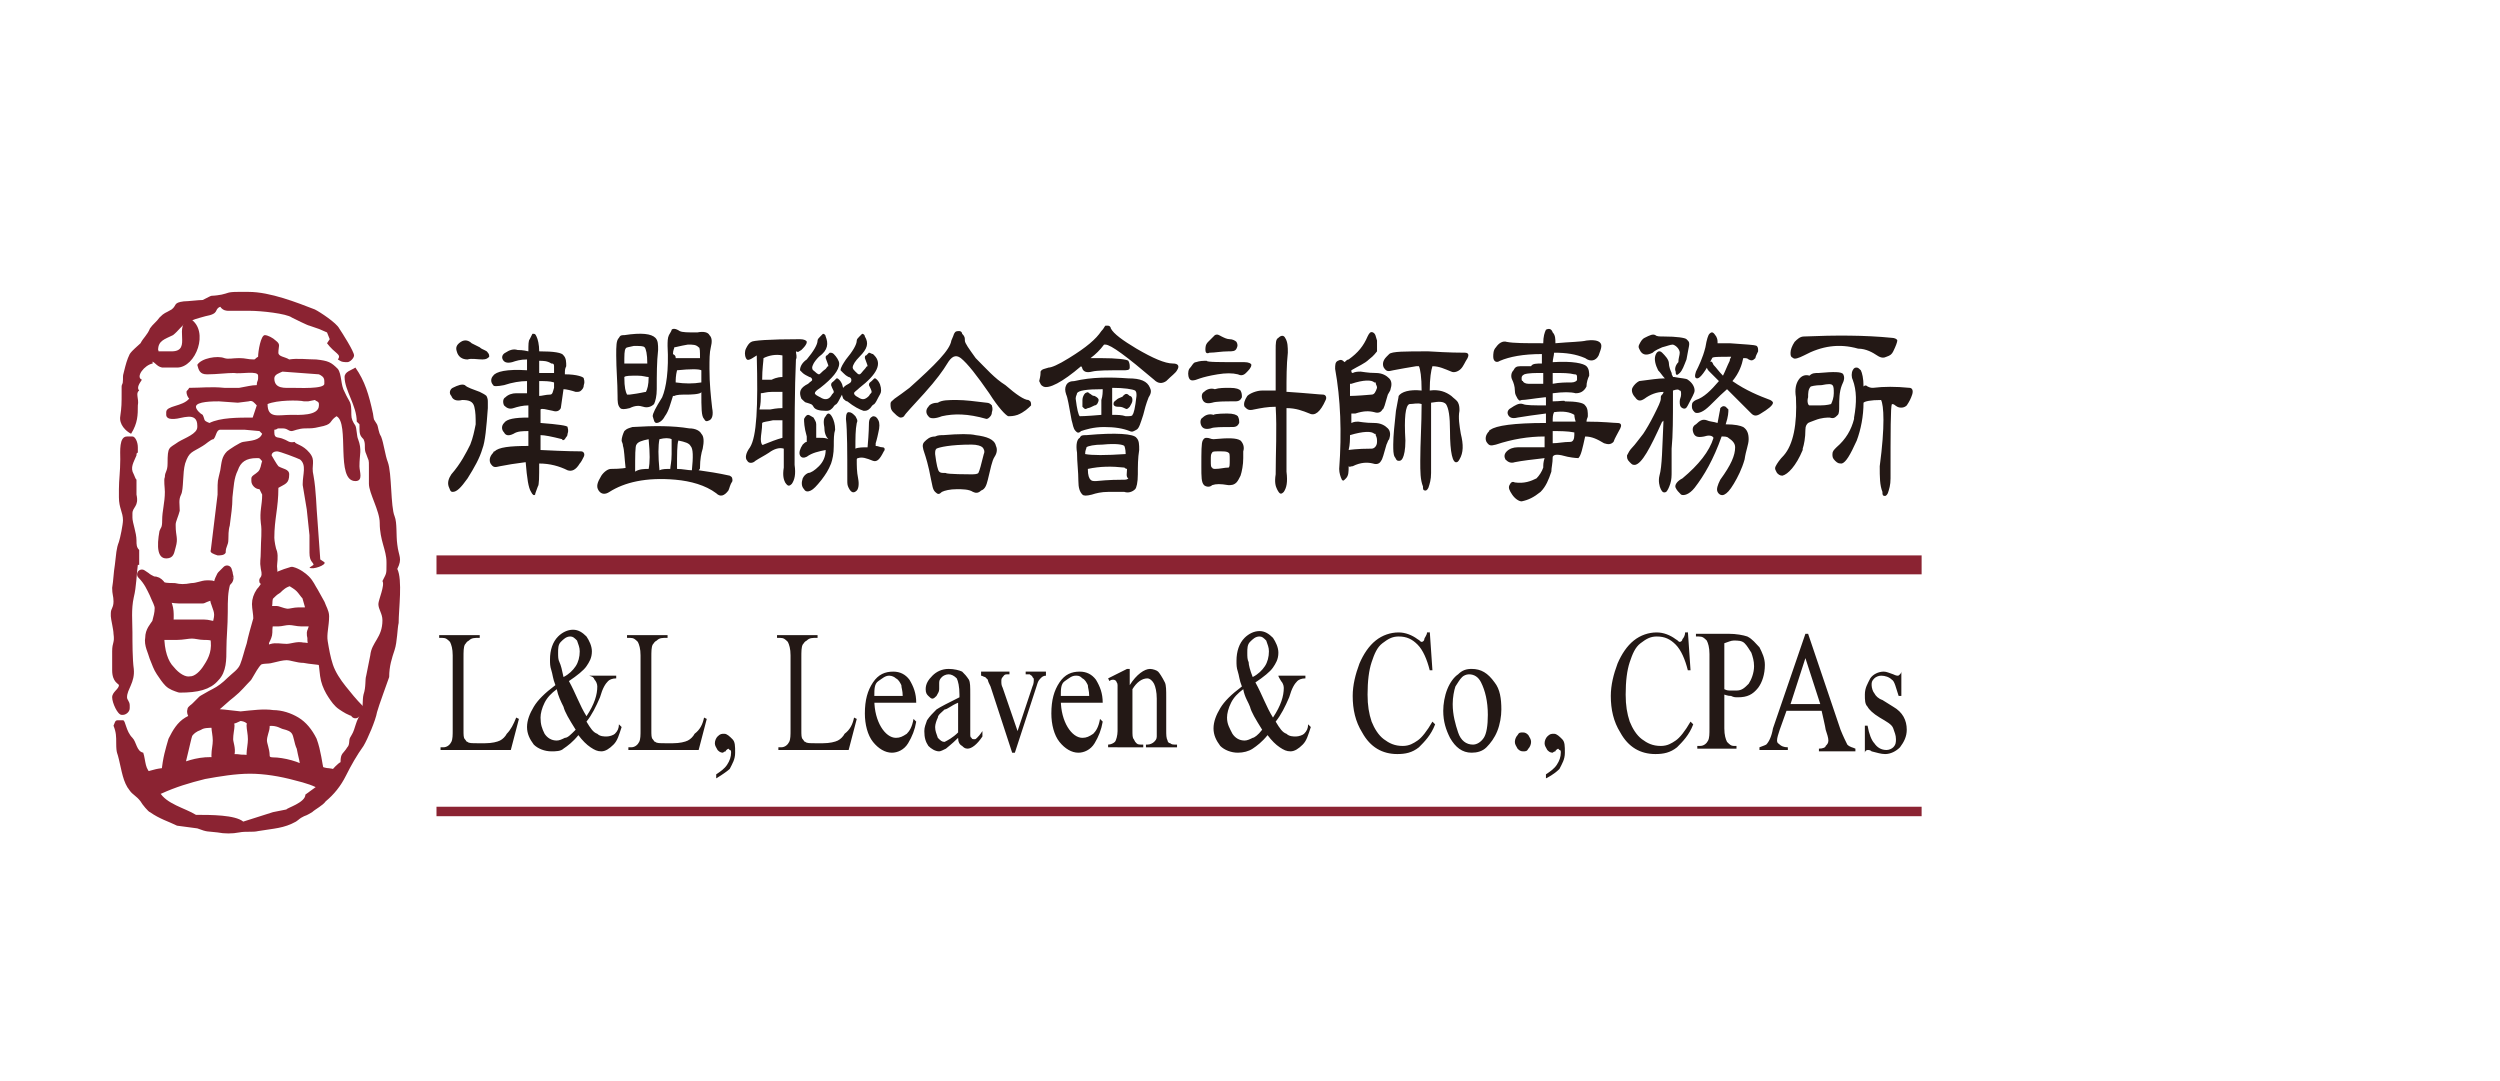
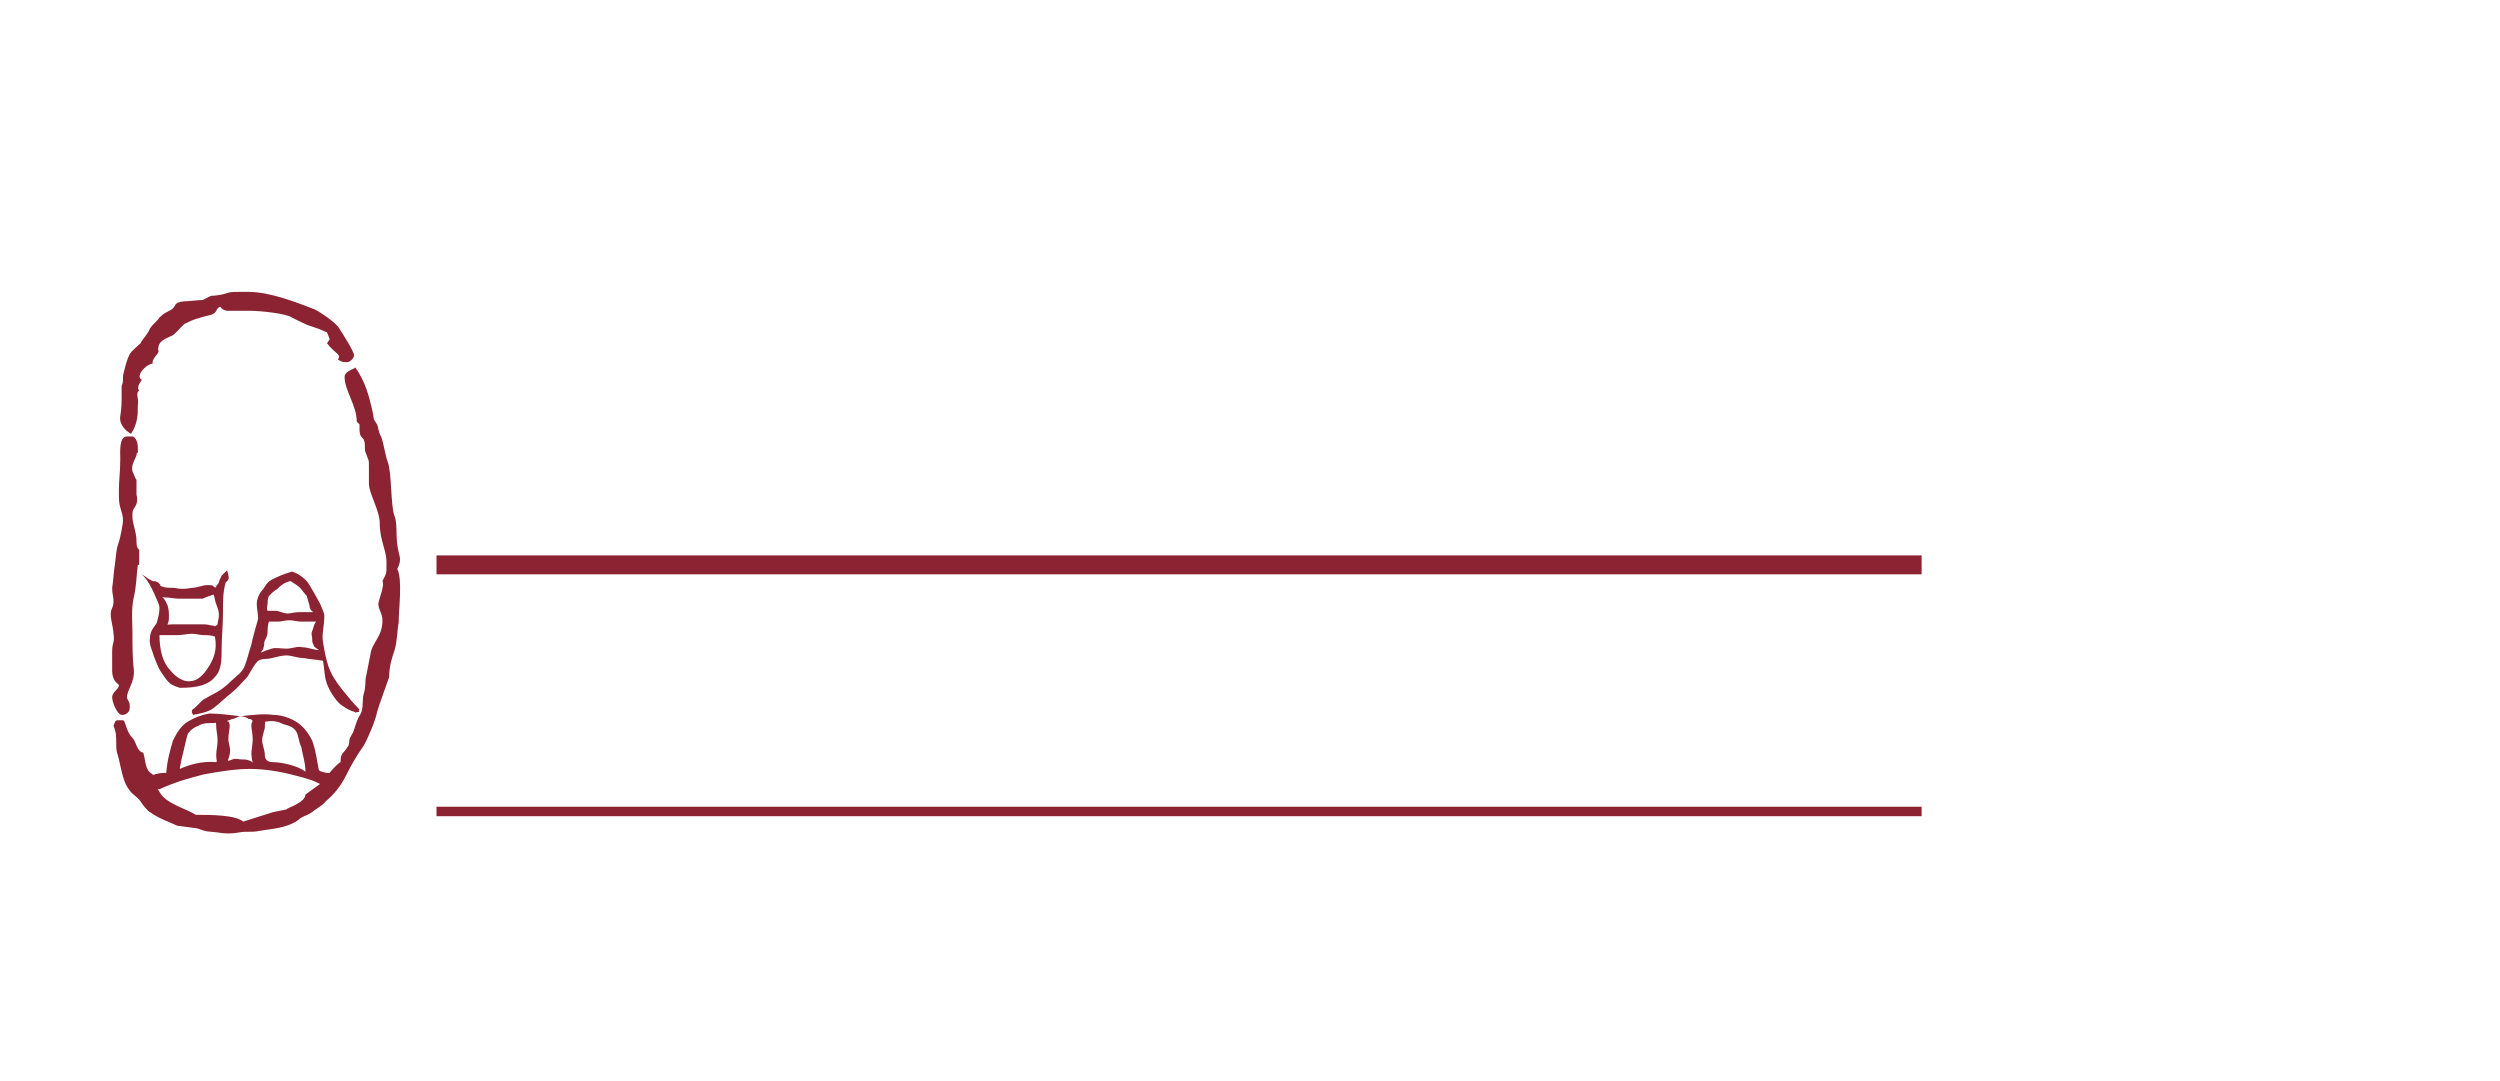
<svg xmlns="http://www.w3.org/2000/svg" version="1.1" id="圖層_1" x="0px" y="0px" width="185px" height="80px" viewBox="0 0 185 80" style="enable-background:new 0 0 185 80;" xml:space="preserve">
  <style type="text/css">
	.st0{fill-rule:evenodd;clip-rule:evenodd;fill:#8B2332;}
	.st1{fill:#8B2332;}
	.st2{fill:none;stroke:#8B2332;stroke-width:0.709;stroke-linecap:round;stroke-linejoin:round;stroke-miterlimit:22.926;}
	.st3{fill:#231815;}
</style>
  <g>
    <path class="st0" d="M15,22.2c-0.3,0-1.1,0.1-1.4,0.1c-0.8,0.1-0.5,0.3-0.9,0.6c-0.5,0.3-0.5,0.2-0.9,0.6c-0.2,0.3-0.5,0.5-0.7,0.8   c-0.2,0.5-0.5,0.7-0.7,1.1c-0.2,0.2-0.6,0.5-0.8,0.8c-0.2,0.4-0.3,0.8-0.4,1.2c-0.1,0.4-0.1,0.3-0.1,0.7S9,28.4,9,28.6V29   c0,0.9,0,1.1-0.1,1.8c-0.1,0.6,0.4,1.1,0.8,1.3c0.5-0.8,0.5-1.4,0.5-2.1c0.1-0.5-0.2-0.9,0.1-1.1c-0.2-0.2,0-0.5,0.2-0.8   c-0.5-0.2,0.2-1.1,0.8-1.2c-0.1-0.4,0.6-0.8,0.4-1c0-0.7,0.5-0.8,1.1-1.1c0.4-0.3,0.7-0.8,1-0.9c0.6-0.3,0.7-0.3,1.4-0.5   c1.1-0.2,0.6-0.5,1.1-0.7c0.2,0.3,0.5,0.3,0.6,0.3h1.6c0.8,0,2.7,0.2,3.1,0.5c0.2,0.1,1.2,0.6,1.3,0.6c0.9,0.3,0.6,0.2,1.3,0.5   l0.2,0.5l-0.2,0.3c0.6,0.8,1.1,0.8,0.8,1.2c0.2,0.1,0.2,0.2,0.7,0.2c0.2,0,0.5-0.3,0.5-0.5c0-0.3-0.9-1.7-1.1-2   c-0.2-0.4-1.4-1.2-1.8-1.4c-1.3-0.5-3.3-1.3-4.9-1.3h-0.8c-0.8,0-0.7,0.1-1.2,0.2C15.3,22,16,21.7,15,22.2 M29.4,42.1   c0.4-0.8,0.1-0.9,0-1.8c-0.1-0.7,0-1.6-0.2-2.1c-0.3-0.7-0.2-3.2-0.5-4c-0.2-0.5-0.3-1.4-0.5-1.9c-0.2-0.3-0.2-0.7-0.3-0.9   c-0.3-0.5-0.2-0.2-0.3-0.8c-0.3-1.4-0.6-2.4-1.3-3.4c-0.3,0.2-0.8,0.3-0.8,0.7c0,1,0.9,2.1,0.9,3.3l0.2,0.2c0,0.7,0,0.8,0.3,1.1   c0.2,0.4,0,0.7,0.2,1.1c0.2,0.6,0.2,0.3,0.2,1v1.2c0,0.7,0.8,2,0.8,2.9c0,1.3,0.5,2,0.5,2.9v0.2c0,0.7,0,0.6-0.3,1.2   c0.2,0.3-0.3,1.4-0.3,1.7c0,0.4,0.3,0.7,0.3,1.2c0,1.3-0.8,1.6-0.9,2.6c-0.1,0.5-0.2,1-0.3,1.5c-0.1,0.3,0,0.8-0.2,1.4   c-0.1,0.4,0,1-0.2,1.4c-0.3,0.5-0.3,0.6-0.5,1.2c-0.1,0.3-0.2,0.4-0.3,0.6c-0.1,0.2,0,0.5-0.2,0.7c-0.3,0.5-0.5,0.4-0.5,1.1   c-0.4,0.2-1.3,1.4-1.5,1.6l-1.1,0.8c0,0.6-1.4,1-1.4,1.1l-1,0.2l-2.2,0.7c-0.6-0.5-2.4-0.5-3.5-0.5c-0.8-0.5-2.2-0.8-2.7-1.7   c-0.2-0.4-0.6-0.8-0.5-1.3c-0.6-0.3-0.5-1-0.7-1.6c-0.5-0.1-0.5-0.8-0.8-1.1c-0.5-0.5-0.5-1.3-0.7-1.3H8.7c-0.2,0-0.2,0.2-0.3,0.4   c0.2,0.5,0.2,0.8,0.2,1.3c0,0.8,0.1,0.7,0.2,1.2c0.2,0.8,0.3,1.7,0.8,2.3c0.2,0.3,0.5,0.4,0.8,0.8c0.1,0.2,0.6,0.8,0.7,0.8   c0.7,0.5,1.4,0.7,2,1c0.1,0,1.4,0.2,1.5,0.2c0.8,0.3,0.7,0.2,1.5,0.3c0.5,0.1,1.1,0.1,1.6,0c0.5-0.1,1,0,1.4-0.1   c1.2-0.2,1.9-0.2,2.8-0.7c0.3-0.2,0.2-0.2,0.6-0.4c0.3-0.1,0.4-0.2,0.6-0.3c0.2-0.2,0.8-0.5,1-0.8c0.6-0.5,1.1-1.1,1.5-1.9   s0.8-1.5,1.3-2.2c0.3-0.5,0.9-1.9,1-2.5c0.1-0.4,0.8-2.3,0.9-2.6c0-0.8,0.2-1.4,0.4-2c0.2-0.6,0.2-1.6,0.3-2   C29.5,45.1,29.8,42.9,29.4,42.1L29.4,42.1z M8.8,36.2v0.6c0,0.8,0.3,1.1,0.3,1.7c0,0.3-0.2,1.3-0.3,1.6c-0.2,0.5-0.2,0.9-0.3,1.7   c-0.1,0.6-0.1,1.1-0.2,1.7c0,0.5,0.1,0.6,0.1,1c0,0.5-0.2,0.5-0.2,0.9v0.2c0,0.2,0.2,1,0.2,1.3c0.1,0.7-0.1,0.6-0.1,1.3v1.4   c0,0.9,0.5,1,0.5,1.1c0,0.3-0.5,0.5-0.5,0.9c0,0.4,0.4,1.3,0.7,1.3h0.1c0.2,0,0.5-0.2,0.5-0.5v-0.2c0-0.3-0.2-0.4-0.2-0.6   c0-0.6,0.6-1.1,0.5-2.1c-0.1-0.7-0.1-2-0.1-2.7c0-0.8-0.1-1.7,0.1-2.6c0.2-0.8,0.2-1.7,0.3-2.4h0.1v-1.1c-0.2-0.2-0.2-0.4-0.2-0.7   c0-0.6-0.3-1.3-0.3-1.7v-0.3c0-0.5,0.5-0.5,0.3-1.4v-0.5v-0.6c-0.1-0.1-0.1-0.2-0.2-0.4c-0.3-0.5,0-0.9,0.2-1.4   c0-0.1,0-0.2,0.1-0.2v-0.4c0-0.4-0.2-0.8-0.4-0.8H9.4c-0.6,0-0.5,1.1-0.5,1.7C8.9,34.9,8.8,35.5,8.8,36.2z" />
-     <path class="st0" d="M22.9,42c0.2,0.2,1.3-0.2,1.1-0.4l-0.3-0.2l-0.2-2.8c-0.1-1.1-0.1-2.3-0.3-3.4c-0.2-0.8,0.2-1.1-0.3-1.7   c-0.5-0.6-1-0.6-1.1-0.8c-0.4,0.1-0.5-0.1-0.8-0.2c-0.4-0.2-0.7,0-0.7-0.5v-0.2c0.2,0,0.2-0.1,0.3-0.1h0.3c0.4,0,0.4,0.2,0.7,0.2   c0.1,0,0.5-0.2,1-0.2c0.4,0,0.6,0,1-0.1c1.1-0.2,0.7-0.4,1.3-0.8c1,0.5-0.1,4.8,1.4,4.8c0.6,0,0.3-0.7,0.3-1.1c0-0.9,0.2-1.2-0.1-2   c-0.1-0.2-0.1-0.8-0.2-1C26.1,31.2,26,31,26,30.7c0-1.1-0.1-0.8-0.5-1.7c-0.3-0.5-0.2-1.3-0.5-1.7c-0.5-0.5-0.7-0.6-1.6-0.7   c-0.6,0-1.4-0.1-2,0c-0.3-0.2-0.8-0.2-0.8-0.5c0-0.5,0.2-0.6-0.2-0.9c-0.2-0.2-0.6-0.4-0.8-0.4c-0.3,0-0.5,1.2-0.5,1.6   c-0.2,0.1-0.2,0.2-0.3,0.2c-0.5,0-0.6-0.1-1.1-0.1c-0.5,0-0.8,0.1-1.1,0c-0.5-0.2-1.7,0-2,0.5c0.1,0.4,0.2,0.7,0.7,0.7h0.1   c0.6,0,1.4-0.1,1.9-0.1c0.5,0.1,1.8-0.2,1.8,0.2V28c0,0.2-0.1,0.2-0.1,0.5c-0.4,0-0.7,0.1-1.3,0.2h-1.1c-1-0.1-1.7,0-2.6,0   c-0.1,0.2-0.2,0.2-0.2,0.3V29c0,0.2,0.1,0.4,0.2,0.5c-0.5,0.6-1.7,0.5-1.7,1v0.2c0,0.2,0.2,0.3,0.4,0.3h0.2c0.5,0,1.7-0.6,1.7,0.5   v0.1c0,0.5-0.9,0.8-1.4,1.1c-0.7,0.5-0.8,0.3-0.8,1.6c0,0.6-0.2,0.6-0.2,1c-0.1,0.2,0,0.8,0,1.1c0,0.8-0.2,1.4-0.2,2.1   c0,0.6-0.1,0.5-0.2,0.8c-0.2,1.1-0.2,2.2,0.7,2c0.4-0.1,0.4-0.5,0.5-0.8c0.2-0.7,0-0.8,0-1.6v-0.1c0-0.2,0.2-0.6,0.3-1   c0-0.5-0.1-0.8,0.1-1.2s0.1-1.6,0.3-2.3c0.3-0.9,0.5-0.8,1.3-1.3c0.2-0.1,0.6-0.5,0.8-0.5c0.2-0.2,0.2-0.7,0.5-0.7h1.8l1.1,0.1   l0.2,0.2c-0.2,0.5-0.8,0.5-1.4,0.6c-0.2,0-1.1,0.6-1.2,0.7c-0.4,0.4-0.4,0.8-0.5,1.4c-0.2,0.9-0.2,0.6-0.2,1.7v0.1l-0.5,4.1   c-0.1,0.2,0.2,0.3,0.5,0.4c0.2,0,0.5,0,0.6-0.2c0-0.5,0.2-0.5,0.2-1c0-0.2,0-0.7,0.1-1c0.1-0.8,0.2-1.4,0.2-2.1   c0.1-0.8,0.1-1.4,0.4-2c0.2-0.6,0.6-0.9,1.4-0.9h0.1c0.2,0,0.2,0.2,0.3,0.2c-0.1,0.3-0.1,0.6-0.3,0.8c-0.2,0.2-0.5,0.3-0.5,0.5v0.2   c0,0.3,0.3,0.6,0.6,0.6l0.2,0.4c0,0.8-0.2,1.2-0.1,2.1c0.1,0.6,0,1.3,0,2c0,0.8-0.1,0.8,0,1.4c0.2,0.8-0.2,0.5-0.1,1   c0.3,0.5,1.3-0.1,1.4-0.5c-0.2-0.6,0,0.3-0.1-0.7c0-0.2,0.1-0.7,0-1.1c-0.1-0.2-0.2-0.8-0.2-1c0-1.4,0.3-2.2,0.3-3.7   c0.5-0.3,0.8-0.3,0.8-1c0-0.4-0.5-0.4-0.8-0.6c-0.1-0.1-0.5-0.8-0.5-0.8c0-0.2,0.2-0.3,0.4-0.3c0.2,0,1.5,0.5,1.7,0.6   c0.5,0.4,0.2,1.1,0.2,1.8v0.1l0.3,1.8l0.2,1.9v1.3c0,0.7,0.3,0.7,0.3,0.9C23.2,41.8,22.9,42,22.9,42z M19.8,29.9   c0,1.1,0.8,0.8,1.7,0.8c0.6,0,2.1,0.1,2.1-0.7v-0.1c0-0.2-0.2-0.2-0.3-0.3l-0.5,0.1h-0.3C22.1,29.6,20.5,29.6,19.8,29.9z    M14.5,30.1c0,0.2,0.3,0.5,0.5,0.6c0.2,0.4,0,0.4,0.5,0.6c0.8-0.4,2.1-0.4,3.2-0.4L19,30c-0.2-0.2-0.3-0.4-0.6-0.3l-0.8,0.1   l-1.4-0.1C15.8,29.7,14.5,29.7,14.5,30.1z M20.3,28c0,0.8,0.8,0.7,1.3,0.7c0.5,0,2.4,0.1,2.4-0.3v-0.2c0-0.3-0.2-0.4-0.4-0.5   l-2.7-0.2C20.7,27.6,20.3,27.7,20.3,28z M11.1,25.7c0.1,0,0.6,0.3,0.6,0.3h1c1.6,0,0-2,1.4-2.4c1.4,0.9,0.4,3.6-1,3.6H12   c-0.5-0.1-0.5-0.5-1-0.5C10.6,26.8,10.9,25.6,11.1,25.7z" />
    <path class="st1" d="M16,56.4c-1.1-0.1-2,0.2-2.7,0.5c0.1-0.6,0.2-1,0.3-1.4s0.2-0.9,0.3-1.2c0.2-0.3,0.5-0.5,0.8-0.6   c0.3-0.2,0.7-0.2,1.2-0.2c0.1-0.1,0.1,0.1,0.1,0.3c0,0.2,0.1,0.6,0.1,1S16,55.5,16,55.9C16,56.3,16.1,56.3,16,56.4z M18.5,56.3   c-0.2-0.1-0.4-0.1-0.6-0.1s-0.5-0.1-0.7,0c-0.5,0.2-0.3,0.1-0.2-0.4c0.1-0.4-0.1-0.8-0.1-1.1c0-0.4,0.1-0.8,0.1-1   c0-0.2-0.1-0.4-0.2-0.3c0-0.1,0.2-0.1,0.4-0.2c0.2,0,0.4-0.2,0.6-0.2c0.2,0,0.5,0.1,0.6,0.2c0.2,0,0.3,0.1,0.3,0.2   c0-0.1-0.1,0.1-0.1,0.3c0,0.2,0.1,0.6,0.1,1c0,0.4-0.1,0.8-0.1,1.1C18.7,57,19,56.5,18.5,56.3z M22.6,57.1   c-0.5-0.4-1.7-0.7-2.4-0.7c-0.5,0-0.6-0.3-0.6-0.5c0-0.4-0.2-0.8-0.2-1.1c0-0.4,0.2-0.8,0.2-1s0-0.5,0.1-0.4c0.5-0.1,0.9,0,1.3,0.2   c0.4,0.1,0.7,0.2,0.9,0.5c0.2,0.3,0.2,0.8,0.4,1.2C22.4,55.9,22.6,56.4,22.6,57.1z M24.3,57.2c-0.2,0-0.6-0.1-0.7-0.2   c-0.1-0.4-0.2-1.4-0.5-2.2c-0.3-0.6-0.7-1.1-1.2-1.4c-0.5-0.3-1.1-0.5-1.7-0.5c-0.7-0.1-1.4,0-2.4,0.1c-0.8-0.1-1.7-0.2-2.3-0.2   c-0.6,0.1-1.1,0.3-1.6,0.6s-0.8,0.8-1.1,1.4c-0.2,0.7-0.4,1.3-0.5,2.4c-0.7-0.1-2.6,0.7-2.3,0.7c0.1,0,0.2,0,0.5,0.1l0.7,0.2   c0.2,0.1,0.5,0.2,0.6,0.2c1.1-0.5,2.1-0.8,3.3-1.1c1.1-0.2,2.3-0.4,3.4-0.4s2.3,0.2,3.4,0.5c0.8,0.2,1.5,0.4,2.1,0.8   C24.7,58.5,25.5,57.3,24.3,57.2L24.3,57.2z M15.9,47.1c0.2,1-0.1,1.7-0.5,2.3c-0.3,0.5-0.8,1-1.3,1c-0.5,0.1-1.1-0.3-1.5-0.8   c-0.5-0.5-0.8-1.4-0.8-2.6h1.3c0.4,0,0.8-0.1,1.1-0.1c0.3,0,0.6,0.1,0.9,0.1C15.3,47,15.6,47,15.9,47.1z M15.8,46.3   c-0.2,0-0.4-0.1-0.7-0.1h-2c-0.4,0-0.8,0-1.1,0.1c0.2,0.1,0.3,0.1,0.4-0.1c0.1-0.2,0.1-0.4,0.1-0.6s0-0.5-0.1-0.8   c-0.1-0.2-0.2-0.5-0.4-0.6c0.5,0,0.9,0.1,1.2,0.1H15c0.2-0.1,0.5-0.2,0.8-0.3c0.1,0.2,0.1,0.5,0.2,0.7c0.1,0.3,0.2,0.5,0.2,0.8   c0,0.3-0.1,0.5-0.1,0.7C16,46.3,15.9,46.4,15.8,46.3z M16.8,42.2l-0.4,0.4c-0.1,0.2-0.2,0.4-0.2,0.5c-0.1,0.2-0.2,0.2-0.2,0.3   s-0.1,0.1-0.2,0c0-0.1-0.2-0.1-0.5-0.1c-0.3,0-0.7,0.2-1.1,0.2c-0.5,0.1-0.9,0.1-1.3,0c-0.5,0-0.8,0-1.1-0.2c0.1,0,0.1,0,0-0.1   s-0.2-0.2-0.5-0.2c-0.2-0.1-0.4-0.2-0.5-0.3l-0.3-0.2c0.5,0.5,0.7,1,0.9,1.4c0.2,0.5,0.4,0.8,0.4,1.1c0,0.4-0.1,0.7-0.2,1.1   c-0.2,0.3-0.5,0.6-0.5,1.1c-0.1,0.5,0.2,1,0.3,1.4c0.2,0.5,0.3,0.8,0.5,1.1c0.2,0.3,0.4,0.6,0.6,0.8c0.2,0.2,0.5,0.3,0.8,0.4   c1.3,0,2.1-0.2,2.6-0.8c0.5-0.5,0.5-1.3,0.5-2.1s0.1-1.7,0.1-2.7c0-0.9,0-1.5,0.2-2.2c0.1-0.1,0.3-0.2,0.2-0.5   C16.9,42.6,16.9,42.5,16.8,42.2L16.8,42.2z M23.6,48.1c-0.4,0-0.8-0.2-1.2-0.2c-0.4-0.1-0.8,0.1-1.2,0.1s-0.8-0.1-1.1,0   s-0.6,0.2-0.8,0.3c0.1-0.2,0.2-0.2,0.2-0.4c0.1-0.2,0-0.3,0.1-0.5c0.1-0.2,0.2-0.4,0.2-0.6c0-0.2,0-0.5,0.1-0.8h0.7   c0.2,0,0.5-0.1,0.8-0.1c0.3,0,0.6,0.1,0.9,0.1h1.1c-0.2,0.2-0.2,0.5-0.3,0.7c-0.1,0.2,0,0.4,0,0.5c0,0.2,0,0.4,0.1,0.5   C23.2,47.9,23.5,48,23.6,48.1z M23.2,45.3h-1.1c-0.3,0-0.6,0.1-0.8,0.1c-0.2,0-0.5-0.1-0.8-0.2h-0.7c-0.1-0.2,0-0.4,0-0.5   s0-0.4,0.1-0.6c0.2-0.2,0.4-0.4,0.6-0.5c0.2-0.2,0.5-0.5,1-0.6c0.3,0.2,0.5,0.3,0.7,0.5c0.2,0.2,0.3,0.4,0.5,0.6l0.2,0.7   C22.9,45,23,45.2,23.2,45.3z M26.6,52.5c-0.5-0.5-0.9-1-1.3-1.5s-0.8-1.1-1-1.7c-0.2-0.6-0.3-1.2-0.4-1.8c-0.1-0.6,0.1-1.2,0.1-1.9   c0-0.3-0.2-0.6-0.3-0.9l-0.5-0.9c-0.2-0.3-0.3-0.6-0.6-0.9c-0.2-0.2-0.6-0.5-1-0.6c-0.7,0.2-1.1,0.4-1.5,0.6s-0.5,0.6-0.8,0.9   c-0.2,0.3-0.3,0.6-0.3,0.9s0.1,0.7,0.1,1.1c-0.2,0.7-0.4,1.4-0.5,1.9c-0.2,0.6-0.3,1.1-0.5,1.6c-0.2,0.5-0.7,0.8-1,1.1   c-0.4,0.4-0.8,0.7-1.2,0.9c-0.4,0.2-0.7,0.4-0.9,0.5c-0.2,0.2-0.4,0.4-0.5,0.5c-0.2,0.2-0.3,0.2-0.3,0.3s0,0.2,0.1,0.3   c0.5-0.1,1.1-0.2,1.5-0.5s0.9-0.8,1.3-1.1c0.5-0.4,0.8-0.8,1.2-1.2c0.3-0.5,0.5-0.9,0.8-1.2c0.3-0.2,0.7-0.1,1-0.2   c0.4-0.1,0.8-0.2,1.1-0.2c0.4,0,0.8,0.2,1.3,0.2c0.5,0.1,0.9,0.1,1.4,0.2c0.1,0.5,0.1,1,0.2,1.4c0.1,0.4,0.3,0.8,0.5,1.1   c0.2,0.3,0.4,0.6,0.7,0.8c0.3,0.2,0.6,0.4,1,0.5v0.1c0,0,0-0.1,0.1-0.1c0.1,0,0.2,0,0.2-0.1C26.5,52.6,26.6,52.5,26.6,52.5z" />
-     <path class="st2" d="M16,56.4c-1.1-0.1-2,0.2-2.7,0.5c0.1-0.6,0.2-1,0.3-1.4s0.2-0.9,0.3-1.2c0.2-0.3,0.5-0.5,0.8-0.6   c0.3-0.2,0.7-0.2,1.2-0.2c0.1-0.1,0.1,0.1,0.1,0.3c0,0.2,0.1,0.6,0.1,1S16,55.5,16,55.9C16,56.3,16.1,56.3,16,56.4z M18.5,56.3   c-0.2-0.1-0.4-0.1-0.6-0.1s-0.5-0.1-0.7,0c-0.5,0.2-0.3,0.1-0.2-0.4c0.1-0.4-0.1-0.8-0.1-1.1c0-0.4,0.1-0.8,0.1-1   c0-0.2-0.1-0.4-0.2-0.3c0-0.1,0.2-0.1,0.4-0.2c0.2,0,0.4-0.2,0.6-0.2c0.2,0,0.5,0.1,0.6,0.2c0.2,0,0.3,0.1,0.3,0.2   c0-0.1-0.1,0.1-0.1,0.3c0,0.2,0.1,0.6,0.1,1c0,0.4-0.1,0.8-0.1,1.1C18.7,57,19,56.5,18.5,56.3z M22.6,57.1   c-0.5-0.4-1.7-0.7-2.4-0.7c-0.5,0-0.6-0.3-0.6-0.5c0-0.4-0.2-0.8-0.2-1.1c0-0.4,0.2-0.8,0.2-1s0-0.5,0.1-0.4c0.5-0.1,0.9,0,1.3,0.2   c0.4,0.1,0.7,0.2,0.9,0.5c0.2,0.3,0.2,0.8,0.4,1.2C22.4,55.9,22.6,56.4,22.6,57.1z M24.3,57.2c-0.2,0-0.6-0.1-0.7-0.2   c-0.1-0.4-0.2-1.4-0.5-2.2c-0.3-0.6-0.7-1.1-1.2-1.4c-0.5-0.3-1.1-0.5-1.7-0.5c-0.7-0.1-1.4,0-2.4,0.1c-0.8-0.1-1.7-0.2-2.3-0.2   c-0.6,0.1-1.1,0.3-1.6,0.6s-0.8,0.8-1.1,1.4c-0.2,0.7-0.4,1.3-0.5,2.4c-0.7-0.1-2.6,0.7-2.3,0.7c0.1,0,0.2,0,0.5,0.1l0.7,0.2   c0.2,0.1,0.5,0.2,0.6,0.2c1.1-0.5,2.1-0.8,3.3-1.1c1.1-0.2,2.3-0.4,3.4-0.4s2.3,0.2,3.4,0.5c0.8,0.2,1.5,0.4,2.1,0.8   C24.7,58.5,25.5,57.3,24.3,57.2L24.3,57.2z M15.9,47.1c0.2,1-0.1,1.7-0.5,2.3c-0.3,0.5-0.8,1-1.3,1c-0.5,0.1-1.1-0.3-1.5-0.8   c-0.5-0.5-0.8-1.4-0.8-2.6h1.3c0.4,0,0.8-0.1,1.1-0.1c0.3,0,0.6,0.1,0.9,0.1C15.3,47,15.6,47,15.9,47.1z M15.8,46.3   c-0.2,0-0.4-0.1-0.7-0.1h-2c-0.4,0-0.8,0-1.1,0.1c0.2,0.1,0.3,0.1,0.4-0.1c0.1-0.2,0.1-0.4,0.1-0.6s0-0.5-0.1-0.8   c-0.1-0.2-0.2-0.5-0.4-0.6c0.5,0,0.9,0.1,1.2,0.1H15c0.2-0.1,0.5-0.2,0.8-0.3c0.1,0.2,0.1,0.5,0.2,0.7c0.1,0.3,0.2,0.5,0.2,0.8   c0,0.3-0.1,0.5-0.1,0.7C16,46.3,15.9,46.4,15.8,46.3z M16.8,42.2l-0.4,0.4c-0.1,0.2-0.2,0.4-0.2,0.5c-0.1,0.2-0.2,0.2-0.2,0.3   s-0.1,0.1-0.2,0c0-0.1-0.2-0.1-0.5-0.1c-0.3,0-0.7,0.2-1.1,0.2c-0.5,0.1-0.9,0.1-1.3,0c-0.5,0-0.8,0-1.1-0.2c0.1,0,0.1,0,0-0.1   s-0.2-0.2-0.5-0.2c-0.2-0.1-0.4-0.2-0.5-0.3l-0.3-0.2c0.5,0.5,0.7,1,0.9,1.4c0.2,0.5,0.4,0.8,0.4,1.1c0,0.4-0.1,0.7-0.2,1.1   c-0.2,0.3-0.5,0.6-0.5,1.1c-0.1,0.5,0.2,1,0.3,1.4c0.2,0.5,0.3,0.8,0.5,1.1c0.2,0.3,0.4,0.6,0.6,0.8c0.2,0.2,0.5,0.3,0.8,0.4   c1.3,0,2.1-0.2,2.6-0.8c0.5-0.5,0.5-1.3,0.5-2.1s0.1-1.7,0.1-2.7c0-0.9,0-1.5,0.2-2.2c0.1-0.1,0.3-0.2,0.2-0.5   C16.9,42.6,16.9,42.5,16.8,42.2L16.8,42.2z M23.6,48.1c-0.4,0-0.8-0.2-1.2-0.2c-0.4-0.1-0.8,0.1-1.2,0.1s-0.8-0.1-1.1,0   s-0.6,0.2-0.8,0.3c0.1-0.2,0.2-0.2,0.2-0.4c0.1-0.2,0-0.3,0.1-0.5c0.1-0.2,0.2-0.4,0.2-0.6c0-0.2,0-0.5,0.1-0.8h0.7   c0.2,0,0.5-0.1,0.8-0.1c0.3,0,0.6,0.1,0.9,0.1h1.1c-0.2,0.2-0.2,0.5-0.3,0.7c-0.1,0.2,0,0.4,0,0.5c0,0.2,0,0.4,0.1,0.5   C23.2,47.9,23.5,48,23.6,48.1z M23.2,45.3h-1.1c-0.3,0-0.6,0.1-0.8,0.1c-0.2,0-0.5-0.1-0.8-0.2h-0.7c-0.1-0.2,0-0.4,0-0.5   s0-0.4,0.1-0.6c0.2-0.2,0.4-0.4,0.6-0.5c0.2-0.2,0.5-0.5,1-0.6c0.3,0.2,0.5,0.3,0.7,0.5c0.2,0.2,0.3,0.4,0.5,0.6l0.2,0.7   C22.9,45,23,45.2,23.2,45.3z M26.6,52.5c-0.5-0.5-0.9-1-1.3-1.5s-0.8-1.1-1-1.7c-0.2-0.6-0.3-1.2-0.4-1.8c-0.1-0.6,0.1-1.2,0.1-1.9   c0-0.3-0.2-0.6-0.3-0.9l-0.5-0.9c-0.2-0.3-0.3-0.6-0.6-0.9c-0.2-0.2-0.6-0.5-1-0.6c-0.7,0.2-1.1,0.4-1.5,0.6s-0.5,0.6-0.8,0.9   c-0.2,0.3-0.3,0.6-0.3,0.9s0.1,0.7,0.1,1.1c-0.2,0.7-0.4,1.4-0.5,1.9c-0.2,0.6-0.3,1.1-0.5,1.6c-0.2,0.5-0.7,0.8-1,1.1   c-0.4,0.4-0.8,0.7-1.2,0.9c-0.4,0.2-0.7,0.4-0.9,0.5c-0.2,0.2-0.4,0.4-0.5,0.5c-0.2,0.2-0.3,0.2-0.3,0.3s0,0.2,0.1,0.3   c0.5-0.1,1.1-0.2,1.5-0.5s0.9-0.8,1.3-1.1c0.5-0.4,0.8-0.8,1.2-1.2c0.3-0.5,0.5-0.9,0.8-1.2c0.3-0.2,0.7-0.1,1-0.2   c0.4-0.1,0.8-0.2,1.1-0.2c0.4,0,0.8,0.2,1.3,0.2c0.5,0.1,0.9,0.1,1.4,0.2c0.1,0.5,0.1,1,0.2,1.4c0.1,0.4,0.3,0.8,0.5,1.1   c0.2,0.3,0.4,0.6,0.7,0.8c0.3,0.2,0.6,0.4,1,0.5v0.1c0,0,0-0.1,0.1-0.1c0.1,0,0.2,0,0.2-0.1C26.5,52.6,26.6,52.5,26.6,52.5z" />
    <path class="st1" d="M32.3,41.1h109.9v1.4H32.3V41.1z M32.3,59.7h109.9v0.7H32.3V59.7z" />
-     <path class="st3" d="M36.1,30.2c-0.1,1.4-0.2,2.5-0.4,3c-0.2,0.7-0.6,1.4-1.1,2.2c-0.5,0.7-0.8,1-1.1,1c-0.2,0-0.2-0.2-0.3-0.4   c-0.1-0.3,0-0.6,0.2-0.9c0.7-0.8,1.1-1.6,1.4-2.2c0.2-0.5,0.3-1,0.4-1.5c0-0.5,0-0.9-0.1-1.3c-0.1-0.4-0.4-0.5-0.9-0.5   c-0.4,0.1-0.7,0-0.8-0.3c-0.2-0.2-0.1-0.5,0.1-0.6c0.4-0.2,0.7-0.3,0.9-0.2c0.2,0.2,0.6,0.3,1.1,0.5c0.2,0.1,0.4,0.2,0.5,0.3   c0.1,0.2,0.1,0.3,0.1,0.5C36.1,29.7,36.1,30,36.1,30.2z M35.5,25.7c0.2,0.2,0.5,0.2,0.6,0.4c0.1,0.1,0.1,0.2,0.1,0.3   c-0.1,0.1-0.2,0.2-0.5,0.2c-0.4,0-0.8-0.1-1.1,0c-0.4,0-0.7-0.2-0.8-0.6c-0.1-0.3,0-0.5,0.3-0.7c0.3-0.2,0.6-0.1,0.8,0.1   C35.1,25.5,35.3,25.6,35.5,25.7z M38.9,34.2c-0.8,0.1-1.4,0.2-1.9,0.3c-0.4,0.1-0.5,0.1-0.7-0.2c-0.1-0.2-0.1-0.5,0.2-0.8   c0-0.1,0.1-0.1,0.1-0.1c0.3-0.3,1.1-0.4,2.5-0.4v-1.1c-0.4,0-0.8,0-1.1,0.2c-0.4,0.2-0.6,0.1-0.7-0.1c-0.2-0.2-0.2-0.5,0-0.7   c0.2-0.3,0.8-0.4,1.8-0.4v-0.9c-0.4,0-0.8,0.1-1.1,0.2c-0.3,0.1-0.5,0-0.7-0.2c-0.1-0.2-0.1-0.5,0.1-0.6c0.2-0.2,0.5-0.3,0.8-0.3   H39v-0.9c-0.5,0-1.1,0.1-1.7,0.3c-0.5,0.1-0.8,0.1-0.8,0c-0.2-0.2-0.2-0.5,0-0.7c0.2-0.3,1-0.5,2.5-0.4v-0.8   c-0.5,0-0.8,0.1-1.1,0.2c-0.4,0.1-0.6,0-0.7-0.2c-0.1-0.2,0-0.4,0.2-0.5c0.3-0.2,0.6-0.3,0.9-0.2c0.1,0,0.4,0,0.8,0.1   c0-0.5,0-0.8,0.1-0.9c0.1-0.2,0.2-0.4,0.2-0.4c0.2,0,0.2,0,0.3,0.2c0.1,0.2,0.2,0.6,0.2,1.1c1.1,0,1.7,0.1,1.8,0.3   c0.2,0.2,0.2,0.5,0.2,0.8c-0.1,0.2-0.1,0.3-0.1,0.6c0.9,0,1.4,0.2,1.4,0.3c0,0.1,0.1,0.2,0,0.5c0,0.2-0.1,0.3-0.2,0.4   c-0.1,0.1-0.2,0.1-0.4,0.1c-0.3-0.1-0.7-0.2-0.9-0.2c-0.1,0.8-0.2,1.3-0.2,1.4c-0.1,0.2-0.3,0.3-0.6,0.2c-0.5-0.1-0.8-0.2-0.9-0.1   v1c1.3,0.1,2,0.2,2,0.3c0,0.1,0.1,0.2,0,0.5c0,0.2-0.1,0.2-0.2,0.4c-0.1,0.1-0.2,0.1-0.2,0c-0.8-0.2-1.3-0.3-1.6-0.3v1.1H40   c1.9,0.1,2.9,0.1,3,0.1c0.2,0,0.3,0.2,0.2,0.4c-0.1,0.2-0.2,0.4-0.3,0.5c-0.3,0.5-0.6,0.6-0.9,0.5c-0.6-0.3-1.3-0.5-2.1-0.5   c0,1,0,1.6-0.1,1.7c-0.1,0.3-0.2,0.5-0.2,0.6c-0.1,0.1-0.2,0-0.3-0.2C39.1,36.1,39,35.4,38.9,34.2C39,34.2,39,34.2,38.9,34.2z    M39.9,27.6h1.1v-0.5c0-0.2-0.1-0.2-0.2-0.2c-0.3-0.2-0.6-0.2-0.9-0.2V27.6z M39.9,29.3c0.2,0,0.5-0.1,0.8-0.1   c0.2,0,0.2-0.2,0.3-0.5v-0.4c-0.3-0.1-0.7-0.1-1.1-0.1C39.9,28.7,39.9,29,39.9,29.3z M46.3,34.7c-0.1-0.9-0.1-1.4-0.2-1.7   c0-0.2-0.1-0.3-0.1-0.4c0-0.2,0.1-0.5,0.2-0.7c0.2-0.2,0.3-0.2,0.6-0.3c1.6-0.1,3-0.1,4.2,0.1c0.5,0,0.8,0.2,0.9,0.4   c0.2,0.2,0.2,0.6,0.1,1.1c-0.1,0.3-0.2,0.8-0.2,1.4c0,0.1,0,0.1-0.1,0.2c0.7,0.1,1.4,0.2,2.3,0.4c0.2,0.1,0.2,0.2,0.2,0.4   c-0.2,0.3-0.2,0.5-0.3,0.7c-0.3,0.4-0.6,0.5-0.9,0.2c-0.8-0.6-1.9-0.9-3-1c-2.2-0.2-3.8,0.2-4.9,0.9c-0.3,0.2-0.6,0.2-0.8-0.1   c-0.2-0.3-0.1-0.6,0.2-1.1c0.2-0.3,0.5-0.5,0.7-0.5c0.2,0,0.7,0,1.3-0.1C46.4,34.8,46.3,34.7,46.3,34.7z M46.6,30.2   c-0.4,0.1-0.6,0.1-0.7,0c-0.2-0.2-0.2-0.5-0.2-0.9c0-1-0.1-2-0.1-3c0-0.7,0-1.1,0.2-1.3c0.1-0.2,0.2-0.2,0.4-0.2   c1.3-0.2,2-0.1,2.3,0.2c0.2,0.2,0.2,0.5,0.2,0.9c-0.1,0.9-0.1,1.8-0.1,2.9c0,0.5-0.1,0.9-0.2,1.1c-0.2,0.2-0.5,0.3-0.8,0.2   C47.3,30,47,30,46.6,30.2z M47.9,26.9c0-0.7-0.1-1.1-0.2-1.2c-0.1-0.1-0.3-0.1-0.8-0.1c-0.4,0.1-0.6,0.1-0.6,0.2   c-0.1,0.1-0.1,0.5-0.1,1.1h0.9C47.5,26.9,47.7,26.9,47.9,26.9z M46.2,27.9c0,0.8,0.1,1.1,0.2,1.3h0.2c0.8-0.1,1.1-0.2,1.2-0.2   c0.1-0.2,0.2-0.5,0.2-1.1c-0.2,0-0.4-0.1-0.8-0.1C46.6,27.8,46.3,27.8,46.2,27.9z M48,34.7c0.1-0.5,0.1-1.1,0-2.2   c-0.5,0.1-0.8,0.2-0.9,0.4C47,33,47,33.7,47,34.9C47.3,34.7,47.7,34.7,48,34.7z M50.9,29.2c-0.5,0-0.8,0-1,0.1h-0.1   c-0.2,0.6-0.3,1.1-0.6,1.5c-0.2,0.4-0.5,0.5-0.6,0.5c-0.2,0-0.2-0.2-0.3-0.5c0-0.2,0.2-0.6,0.7-1.4c0.3-0.7,0.5-2,0.4-3.8   c0-0.3,0-0.6,0.1-0.8c0.1-0.2,0.2-0.3,0.2-0.4c0.1-0.1,0.3-0.1,0.6,0.1c0.2,0.1,0.6,0.1,1.3,0.1c0.5-0.1,0.8,0,0.9,0.2   c0.2,0.2,0.2,0.5,0.1,0.9c-0.1,0.4-0.1,0.9-0.1,1.6c0,1.1,0.1,2,0.2,2.9c0.1,0.5,0,0.8-0.2,0.9c-0.2,0.1-0.3,0.1-0.4-0.1   c-0.2-0.2-0.2-0.8-0.2-2C51.9,29.2,50.9,29.2,50.9,29.2z M49.6,34.7c0-0.2,0.1-0.5,0.1-1.1v-1.1c-0.2-0.1-0.5-0.1-0.9,0   c-0.1,0.5-0.1,1.2,0,2.3C49,34.7,49.3,34.7,49.6,34.7z M50,28.3c0.7,0.1,1.3,0.1,1.9,0v-0.9c-0.2-0.1-0.8-0.1-1.8,0   C50,27.8,50,28.1,50,28.3z M50,26.5C50.1,26.5,50.1,26.5,50,26.5h1.8c0-0.5,0-0.8-0.1-0.8c-0.2-0.2-0.4-0.2-0.8-0.2   c-0.6,0.1-0.9,0.2-1,0.2c0,0.1-0.1,0.2-0.1,0.5C50,26.3,50,26.4,50,26.5z M51.2,34.8c0.1-1,0.1-1.6-0.1-1.8   c-0.1-0.2-0.4-0.3-0.9-0.4c-0.1,0.3-0.1,1-0.1,2.1C50.5,34.7,50.9,34.8,51.2,34.8z M55.2,26.5c-0.1-0.2-0.1-0.5,0-0.7   s0.2-0.4,0.4-0.5c0.1-0.1,1.3-0.2,3.6-0.2c0.3,0,0.5,0.1,0.5,0.2c0,0.2-0.2,0.4-0.4,0.6c-0.2,0.1-0.2,0.2-0.4,0.1   c0,0.2,0.1,0.4,0,0.6c-0.1,2.2-0.1,4.8-0.1,7.8c0.1,0.7,0,1.1-0.2,1.4c-0.2,0.2-0.3,0.2-0.5-0.1c-0.1-0.2-0.2-0.5-0.1-1.1v-1.4   c-0.3-0.1-0.7,0-1.1,0.3c-0.3,0.2-0.7,0.4-1,0.6c-0.2,0.2-0.5,0.2-0.6,0c-0.2-0.2-0.1-0.6,0.2-1c0.5-0.8,0.6-3,0.5-6.8   C55.4,26.7,55.3,26.7,55.2,26.5L55.2,26.5z M56.4,31.3c0,0.5-0.1,0.9-0.1,1.2c0,0.3,0.1,0.5,0.2,0.4c0.5-0.2,1-0.4,1.4-0.5v-1.3   h-0.7C56.8,31.2,56.5,31.2,56.4,31.3C56.5,31.2,56.4,31.3,56.4,31.3z M57.9,30.2V29h-0.8c-0.4,0-0.6,0.1-0.8,0.1   c0,0.5,0,0.8-0.1,1.2h0.8C57.5,30.2,57.8,30.2,57.9,30.2z M57.9,27.9v-1.6c-0.5-0.1-1,0-1.4,0.2c0,0.2-0.1,0.8-0.1,1.6h0.7   C57.5,27.9,57.8,27.9,57.9,27.9z M61,31.6c-0.1-0.5,0-0.7,0.1-0.8c0.1-0.2,0.2-0.2,0.2-0.2c0.1,0,0.2,0.1,0.3,0.3   c0.1,0.2,0.2,0.5,0.2,0.9c-0.1,0.3-0.1,0.7-0.1,1.2c0,0.6-0.1,1-0.2,1.3c-0.2,0.5-0.4,0.8-0.7,1.2c-0.4,0.5-0.6,0.7-0.8,0.8   c-0.2,0.1-0.4,0.1-0.5-0.1c-0.2-0.2-0.2-0.5-0.1-0.8c0.1-0.2,0.2-0.3,0.4-0.4c0.2,0,0.5-0.2,0.8-0.5c0.3-0.3,0.5-0.7,0.5-1.2   c-0.5,0.1-1,0.2-1.4,0.5c-0.2,0.1-0.4,0.1-0.5-0.1c-0.1-0.2,0-0.5,0.2-0.8c0.1-0.1,0.2-0.2,0.3-0.2v-0.4c-0.2-0.7-0.2-1.1-0.2-1.3   c0.1-0.2,0.2-0.3,0.3-0.3c0.1,0,0.2,0.1,0.4,0.2c0.1,0.2,0.2,0.3,0.2,0.5v1h0.3c0.2,0,0.4,0,0.6,0.1C61.1,32.3,61,32,61,31.6   L61,31.6z M60.2,30.1c-0.1-0.2-0.2-0.2-0.5-0.3c-0.1,0-0.2-0.1-0.3-0.2l-0.1-0.1c-0.2-0.5-0.1-0.8,0.5-1.1c0.2-0.2,0.3-0.2,0.3-0.3   c0-0.1-0.1-0.2-0.2-0.2c-0.2-0.1-0.4-0.2-0.5-0.3c-0.1-0.1-0.2-0.2-0.2-0.2c0-0.3,0.2-0.6,0.5-0.8c0.5-0.6,0.8-1.1,0.8-1.4   c0-0.1,0.1-0.2,0.2-0.3l0.2-0.2c0.1,0,0.2,0.1,0.2,0.2c0.2,0.5,0.2,1-0.5,1.5c-0.4,0.4-0.5,0.7-0.5,0.8c0,0.2,0.1,0.2,0.2,0.3   c0.2,0.2,0.3,0.2,0.3,0.2c0.1,0,0.2-0.2,0.5-0.4c0.1-0.1,0.1-0.2,0.2-0.2c0-0.1-0.1-0.3-0.2-0.6c0-0.1,0-0.2,0.1-0.2l0.2-0.2   c0.1,0,0.2,0,0.3,0.1c0.2,0.2,0.4,0.5,0.4,0.7c0,0.5-0.5,1.1-1.4,1.8c-0.3,0.2-0.4,0.3-0.4,0.4c0,0.1,0.2,0.2,0.4,0.3   c0.3,0.2,0.6,0.2,0.8-0.1c0.1-0.2,0.2-0.2,0.2-0.3c0-0.1-0.1-0.2-0.2-0.5c0-0.2,0.1-0.2,0.2-0.3c0.1-0.1,0.2-0.2,0.2-0.2   c0.1,0,0.1,0,0.2,0.1c0.2,0.2,0.3,0.5,0.3,0.8c0,0.2-0.1,0.3-0.2,0.5c-0.1,0.2-0.2,0.4-0.3,0.5c-0.2,0.1-0.2,0.2-0.3,0.3   c-0.2,0.2-0.3,0.2-0.5,0.2C60.6,30.4,60.3,30.3,60.2,30.1z M62.7,29.7c-0.1,0-0.2-0.1-0.3-0.2c-0.2-0.5-0.2-0.8,0.4-1.1   c0.2-0.1,0.2-0.2,0.2-0.3s-0.1-0.2-0.2-0.2c-0.2-0.1-0.3-0.2-0.4-0.3s-0.2-0.2-0.2-0.2c0-0.2,0.2-0.5,0.4-0.8   c0.5-0.6,0.8-1.1,0.8-1.4c0-0.1,0.1-0.2,0.2-0.3l0.2-0.2c0.1,0,0.2,0.1,0.2,0.2c0.3,0.5,0.2,0.9-0.4,1.5c-0.3,0.3-0.5,0.6-0.5,0.8   c0,0.1,0.1,0.2,0.2,0.3c0.2,0.2,0.2,0.2,0.3,0.2c0.1,0,0.2-0.2,0.4-0.4c0.1-0.1,0.1-0.2,0.2-0.2c0-0.1-0.1-0.3-0.2-0.6   c0-0.1,0-0.2,0.1-0.2l0.2-0.2c0.1,0,0.2,0.1,0.3,0.1l0.1,0.1c0.6,0.6,0.2,1.4-1.1,2.4c-0.2,0.2-0.4,0.3-0.4,0.4   c0,0.1,0.1,0.2,0.3,0.3c0.3,0.2,0.5,0.2,0.8-0.1c0.1-0.2,0.2-0.2,0.2-0.3c0-0.1-0.1-0.3-0.2-0.5c0-0.2,0.1-0.2,0.2-0.3   c0.1-0.1,0.2-0.2,0.2-0.2c0.1,0,0.1,0,0.2,0.1c0.2,0.2,0.3,0.5,0.3,0.8c0,0.2-0.1,0.3-0.2,0.5c-0.1,0.2-0.2,0.4-0.3,0.5   c-0.2,0.1-0.2,0.2-0.3,0.3c-0.2,0.2-0.3,0.2-0.5,0.2C63.6,30.3,63.2,30.1,62.7,29.7z M64.3,31.4c0-0.4,0.1-0.5,0.3-0.6   c0.2,0,0.3,0.1,0.4,0.3c0.1,0.2,0.1,0.5,0,0.9c-0.1,0.5-0.2,0.8-0.2,0.8v0.2c0.2,0,0.3,0.1,0.5,0.1s0.2,0.2,0.1,0.3   c-0.3,0.6-0.5,0.8-0.8,0.7c-0.5-0.2-0.8-0.3-1.1-0.2c-0.1,0-0.1,0.1-0.1,0.1c0,0.5,0,0.9,0.1,1.4c0.1,0.5,0,0.8-0.1,0.9   c-0.2,0.2-0.4,0.2-0.6-0.2c-0.1-0.2-0.1-0.3-0.1-0.6c0-2.1,0-3.6-0.1-4.5c0-0.4,0.1-0.5,0.2-0.5c0.2,0,0.3,0.1,0.5,0.3   c0.1,0.2,0.2,0.3,0.1,0.5c-0.1,0.5-0.1,1.1-0.1,1.9c0.2-0.1,0.6-0.1,0.9-0.1C64.3,32,64.3,31.4,64.3,31.4z M70.1,26.9   c-0.3,0.5-0.8,1.2-1.7,2.2s-1.4,1.5-1.5,1.7c-0.1,0.1-0.2,0.1-0.3,0.1c-0.2-0.1-0.3-0.2-0.5-0.4c-0.2-0.2-0.2-0.4-0.2-0.6   c0-0.2,0.1-0.2,0.3-0.4c0.3-0.2,0.7-0.5,1.1-0.8c1.9-1.7,3-2.8,3.1-3.5c0.1-0.2,0.2-0.5,0.2-0.5c0.1-0.2,0.2-0.2,0.4-0.2   c0.1,0,0.2,0.1,0.2,0.2c0.2,0.2,0.2,0.3,0.2,0.5s0.3,0.6,0.8,1.3c0.8,0.8,1.4,1.5,2.2,2c0.8,0.7,1.4,1.1,1.7,1.1   c0.2,0.1,0.2,0.2,0.2,0.4c-0.2,0.2-0.5,0.5-1,0.7c-0.3,0.1-0.5,0.1-0.7,0.1c-0.2-0.1-0.7-0.6-1.4-1.7c-0.9-1.3-1.6-2.2-2.1-2.6   C70.7,26.2,70.4,26.4,70.1,26.9L70.1,26.9z M69.8,32.2c1.2-0.1,2-0.1,2.4,0c0.8,0.1,1.4,0.3,1.5,0.8c0.1,0.2,0.1,0.5-0.1,0.8   c-0.2,0.3-0.3,0.9-0.5,1.7c-0.1,0.4-0.2,0.7-0.5,0.8c-0.2,0.2-0.4,0.2-0.6,0.1c-0.3-0.2-0.8-0.2-1.2-0.2c-0.5,0-0.9,0.1-1.1,0.2   c-0.2,0.2-0.3,0.2-0.5,0c-0.2-0.2-0.2-0.5-0.3-0.9c-0.2-1.1-0.4-1.7-0.5-2c-0.1-0.3-0.2-0.6,0-0.8c0.2-0.2,0.4-0.4,0.8-0.4   C69.4,32.2,69.6,32.2,69.8,32.2z M70.8,29.6c0.6,0,1.4,0.1,2.2,0.2c0.2,0,0.3,0.1,0.4,0.2c0,0.1,0.1,0.2,0,0.5   c0,0.2-0.1,0.3-0.2,0.4c-0.1,0.1-0.2,0.1-0.2,0.1c-1.4-0.4-2.4-0.4-3.3-0.2c-0.5,0.2-0.9,0.2-1,0c-0.2-0.2-0.2-0.5,0-0.7   c0.1-0.2,0.4-0.3,0.7-0.3C69.7,29.6,70.2,29.6,70.8,29.6z M71.8,35.1c0.3,0,0.5,0,0.6-0.1c0.1-0.2,0.2-0.6,0.4-1.4   c0.1-0.2,0-0.4-0.1-0.5c-0.1-0.1-0.4-0.2-0.8-0.2c-1.6,0-2.4,0.2-2.6,0.3c-0.1,0.1-0.1,0.2-0.1,0.4c0.1,0.8,0.2,1.2,0.3,1.3   s0.2,0.1,0.5,0.1C70,35.1,71.8,35.1,71.8,35.1z M80.7,26.5h0.7c1.3,0,2,0.1,2.1,0.2c0.1,0.2,0.1,0.3,0.1,0.5s-0.2,0.2-0.5,0.2   c-1.1,0-1.9,0-2.3,0.1c-0.4,0.1-0.6,0-0.7-0.2c0-0.1-0.1-0.2-0.1-0.2c-1.4,1.2-2.4,1.7-2.8,1.5c-0.2-0.1-0.2-0.2-0.3-0.4   C77,27.8,77,27.7,77,27.5c0.1-0.2,0.3-0.2,0.6-0.3c0.2,0,0.7-0.2,1.5-0.7c1.3-0.8,2-1.4,2.4-2c0.2-0.2,0.2-0.3,0.3-0.4H82   c0.1,0,0.2,0.1,0.2,0.2c0.2,0.4,0.9,0.9,1.9,1.5c1.2,0.7,2.1,1.1,2.7,1.1c0.4,0,0.5,0.2,0.3,0.5c-0.1,0.2-0.4,0.4-0.8,0.8   c-0.3,0.2-0.6,0.2-0.9-0.1c-2-1.7-3.2-2.6-3.6-2.6h-0.1C81.4,25.9,81.1,26.2,80.7,26.5L80.7,26.5z M83.5,28c0.9,0,1.4,0.2,1.6,0.7   c0.1,0.2,0.1,0.4-0.1,0.7c-0.2,0.5-0.3,0.9-0.4,1.3c-0.2,0.6-0.3,1-0.5,1.1c-0.2,0.1-0.3,0.2-0.5,0.1c-0.5-0.2-1.1-0.3-1.9-0.3   c-0.8,0-1.4,0.2-1.7,0.3c-0.2,0.2-0.3,0.1-0.4,0c-0.2-0.2-0.2-0.5-0.3-0.8c-0.2-1.1-0.3-1.7-0.4-1.9c-0.1-0.3-0.1-0.5,0-0.7   c0.1-0.2,0.3-0.3,0.6-0.3C80.8,27.9,82.1,27.9,83.5,28z M81.6,28.8c-1.2,0-1.8,0.1-1.9,0.3c0,0.1-0.1,0.2-0.1,0.4   c0.1,0.8,0.2,1.2,0.3,1.3c0,0,0.5,0,1.6-0.1v-0.2v-0.9C81.6,29.3,81.6,29,81.6,28.8z M82,36.4c-0.5,0-0.9,0.1-1.2,0.2   c-0.4,0.1-0.6,0.1-0.7,0c-0.2-0.2-0.3-0.5-0.3-1c0-0.7-0.1-1.4-0.1-2.1c-0.1-0.6,0-1,0.2-1.1c0.1-0.2,0.2-0.2,0.5-0.2   c2.2-0.2,3.5-0.1,3.7,0.2c0.2,0.2,0.2,0.5,0.2,0.9c-0.1,0.6-0.1,1.2-0.1,1.8s-0.1,1-0.2,1.1c-0.2,0.2-0.5,0.3-0.8,0.2   C82.9,36.4,82.6,36.4,82,36.4z M80.1,29.6c0-0.2,0.1-0.4,0.2-0.5c0.2-0.1,0.2-0.1,0.3,0c0.2,0.1,0.2,0.2,0.4,0.2   c0.2,0.1,0.3,0.2,0.3,0.3S81.2,30,81,30c-0.2,0.1-0.4,0.2-0.5,0.2c-0.2,0.1-0.2,0.1-0.4-0.1C80.1,30,80.1,29.9,80.1,29.6z    M80.4,33.1c0,0.1-0.1,0.2-0.1,0.5c0.5,0.1,1.5,0.1,3,0c0-0.4-0.1-0.6-0.1-0.6c-0.1-0.1-0.6-0.2-1.6-0.1C81,32.9,80.5,33,80.4,33.1   z M83.4,34.7c-0.1,0-0.2-0.1-0.2-0.1c-0.9-0.1-1.8-0.1-2.7,0.1c0,0.5,0.1,0.7,0.2,0.8c0.1,0.1,0.2,0.1,0.4,0.1c1-0.1,1.7-0.1,2-0.1   c0.2,0,0.3,0,0.4-0.1C83.3,35.3,83.4,35,83.4,34.7z M82.3,30.7c0.4,0,0.7,0,1,0.1c0.3,0,0.5,0,0.5-0.1c0.1-0.1,0.2-0.5,0.3-1.4   c0-0.2,0-0.3-0.1-0.4c-0.2-0.1-0.8-0.2-1.7-0.2C82.3,29.5,82.3,30.2,82.3,30.7z M83.8,29.6c0,0.2-0.1,0.3-0.2,0.5   c-0.2,0.2-0.2,0.2-0.4,0.1c-0.2-0.1-0.3-0.1-0.5-0.1s-0.3-0.1-0.3-0.2c0-0.2,0.1-0.2,0.2-0.3c0.2-0.2,0.5-0.2,0.5-0.3   c0.2-0.2,0.3-0.2,0.5,0C83.7,29.3,83.8,29.4,83.8,29.6z M92.1,26.8c0.3,0,0.5,0.1,0.5,0.2c0,0.2-0.2,0.4-0.4,0.6   c-0.2,0.2-0.4,0.2-0.6,0.1c-0.4-0.1-0.9-0.1-1.5,0c-0.6,0.1-1,0.2-1.3,0.3c-0.5,0.2-0.7,0.2-0.8,0c-0.1-0.2-0.1-0.5,0-0.7   c0.2-0.2,0.3-0.5,0.5-0.5c0.3-0.1,0.5-0.1,0.8-0.1C89.3,26.8,90.2,26.8,92.1,26.8z M89.7,35.9c-0.2,0.2-0.5,0.1-0.6,0   c-0.2-0.2-0.2-0.6-0.2-1.4c0-1.1,0-1.7,0.1-1.9c0.1-0.2,0.2-0.2,0.3-0.2c0.2,0,0.3,0.1,0.5,0.1c1.1-0.1,1.7-0.1,2,0.1   c0.2,0.2,0.3,0.5,0.2,0.8v0.5c0,0.5-0.1,1-0.2,1.3c-0.1,0.2-0.2,0.4-0.3,0.5c-0.2,0.2-0.4,0.2-0.6,0.2C90.3,35.8,90,35.8,89.7,35.9   z M91,28.7c0.5,0,0.7,0.1,0.8,0.2c0.1,0.2,0.1,0.3,0.1,0.5c-0.1,0.2-0.2,0.3-0.5,0.3c-0.8,0-1.4,0-1.7,0.1c-0.4,0.1-0.6,0-0.7-0.2   c-0.1-0.2-0.1-0.5,0.1-0.6c0.2-0.2,0.5-0.3,0.8-0.2C90.2,28.7,90.6,28.7,91,28.7z M90.8,30.6c0.5,0,0.7,0.1,0.8,0.2   c0.1,0.2,0.1,0.3,0.1,0.5c-0.1,0.2-0.2,0.3-0.5,0.3c-0.8,0-1.4,0-1.6,0.1c-0.4,0.1-0.6,0-0.7-0.2c-0.1-0.2-0.1-0.5,0.1-0.6   c0.2-0.2,0.5-0.3,0.8-0.2C89.9,30.6,90.8,30.6,90.8,30.6z M89.2,25.9c0-0.2,0-0.4,0.2-0.6l0.5-0.5c0.2-0.1,0.3,0,0.5,0.1   c0.2,0.1,0.4,0.2,0.6,0.2s0.4,0.1,0.5,0.2c0.1,0.2,0.1,0.3,0,0.5c-0.1,0.2-0.3,0.2-0.6,0.2c-0.5,0-1,0.1-1.4,0.1   C89.3,26.2,89.2,26.1,89.2,25.9L89.2,25.9z M89.7,33.5c-0.1,0.1-0.1,0.2-0.1,0.6c0,0.3,0,0.5,0.1,0.5c0,0.1,0.2,0.1,0.2,0.1   c0.4,0,0.7-0.1,1-0.1C91,34.6,91,34.4,91,34c0-0.3,0-0.5-0.1-0.5c-0.1-0.1-0.3-0.1-0.7-0.1C89.9,33.4,89.7,33.4,89.7,33.5z    M94.4,30.1c-0.6,0-1.1,0.1-1.6,0.2c-0.4,0.1-0.5,0-0.7-0.2c-0.1-0.2,0-0.5,0.2-0.8c0.2-0.2,0.7-0.4,1.1-0.4h1v-3   c0-0.5,0-0.8,0.2-0.9c0.2-0.2,0.4-0.2,0.5,0c0.2,0.3,0.2,0.7,0.2,1.1C95.2,27,95.2,28,95.2,29h0.1c1.5,0.1,2.4,0.2,2.6,0.2   c0.2,0,0.3,0.2,0.2,0.4c-0.4,0.9-0.8,1.2-1.2,1c-0.5-0.2-1-0.4-1.7-0.4v4.7c0.1,0.8,0,1.2-0.2,1.5c-0.2,0.2-0.3,0.2-0.5-0.2   c-0.1-0.2-0.2-0.5-0.1-1.1C94.4,33.5,94.5,31.8,94.4,30.1C94.5,30.1,94.5,30.1,94.4,30.1z M99.6,35.4c-0.2,0.2-0.2,0.2-0.3,0.1   c-0.1-0.2-0.2-0.5-0.2-0.8c0.2-2.7,0.1-5.2-0.3-7.4c0-0.3,0-0.5,0.2-0.6s0.3-0.1,0.5,0.1c0.1-0.1,0.2-0.2,0.3-0.2   c0.7-0.5,1.1-1,1.4-1.7c0.1-0.2,0.2-0.4,0.4-0.3c0.2,0.1,0.2,0.3,0.3,0.6v0.8c-0.1,0.1-0.2,0.3-0.6,0.6c-0.3,0.3-0.8,0.5-1.3,0.8   c0,0.1,0,0.2,0.1,0.2c0.2-0.1,0.4-0.1,0.6-0.1c0.1,0,0.5,0.1,1.1,0.1c0.5,0,0.8,0.2,1,0.4c0.2,0.2,0.2,0.5,0.1,0.8   c0,0.1-0.1,0.2-0.2,0.4c-0.2,0.7-0.3,1.1-0.4,1.1c-0.1,0.2-0.3,0.3-0.6,0.2c-0.4-0.1-0.8-0.1-1.4,0.1H100v0.7   c0.2-0.1,0.4-0.1,0.5-0.1c0.1,0,0.5,0.1,1.2,0.1c0.5,0,0.8,0.2,1,0.4c0.2,0.2,0.2,0.5,0.1,0.8c-0.1,0.1-0.1,0.2-0.2,0.4   c-0.2,0.7-0.3,1.1-0.4,1.2c-0.1,0.2-0.3,0.3-0.6,0.2c-0.4-0.1-0.9-0.1-1.5,0.2c-0.2,0-0.2,0.1-0.3,0C99.8,34.9,99.8,35.2,99.6,35.4   z M99.9,28.4v0.9c0,0,0.5,0,1.6-0.1c0.2,0,0.3-0.2,0.4-0.5c0-0.2-0.1-0.2-0.1-0.4h-0.1c-0.2-0.2-0.8-0.2-1.7,0.1   C100,28.4,99.9,28.4,99.9,28.4z M99.9,32.2c0,0.3,0,0.7-0.1,1.1c0,0,0.6-0.1,1.7-0.1c0.2,0,0.4-0.2,0.4-0.5c0-0.2,0-0.3-0.1-0.5   c0-0.1,0-0.1-0.1-0.1C101.5,31.9,100.9,31.9,99.9,32.2C100,32.2,100,32.2,99.9,32.2z M104.3,29.9c-0.3,0.1-0.4,1-0.3,2.7   c0,0.7-0.1,1.1-0.2,1.3c-0.1,0.2-0.2,0.2-0.3,0.2c-0.2,0-0.2-0.2-0.3-0.3c-0.1-0.2-0.1-0.5-0.1-0.9c0-0.7,0.1-1.5,0.2-2.5   c0.1-0.6,0.2-1,0.2-1.1c0.2-0.3,0.8-0.5,1.7-0.4c0-1-0.1-1.6-0.2-1.8h-0.2c-0.6,0.1-1.2,0.2-1.7,0.3c-0.4,0.1-0.5,0.1-0.7-0.2   c-0.1-0.2-0.1-0.5,0.2-0.8l0.2-0.2c0.2-0.2,1.2-0.2,2.9-0.2c1.6,0.1,2.4,0.1,2.7,0.1s0.3,0.2,0.2,0.4c-0.2,0.3-0.3,0.6-0.5,0.8   c-0.2,0.2-0.5,0.3-0.7,0.2c-0.5-0.2-0.9-0.4-1.4-0.4c-0.1,0.3-0.2,0.9-0.2,1.8c0.7-0.1,1.2,0.1,1.6,0.4c0.2,0.2,0.4,0.3,0.5,0.5   c0.1,0.2,0.1,0.4,0.1,0.6c-0.1,0.5,0,1.1,0.1,1.7c0.2,0.8,0.2,1.4-0.1,1.9c-0.1,0.2-0.2,0.2-0.2,0.2c-0.3,0.1-0.5-0.7-0.5-2.3   c0-1.1-0.1-1.7-0.3-2c-0.2-0.2-0.5-0.2-1.1-0.1v5.2c0,0.5-0.1,0.8-0.2,1.1c-0.1,0.2-0.2,0.2-0.2,0.2c-0.2,0-0.2-0.1-0.2-0.3   c-0.2-0.5-0.2-1.1-0.2-1.9c0-1.3,0.1-2.7,0.1-4.2C104.9,29.8,104.6,29.9,104.3,29.9L104.3,29.9z M114.1,26.9v-0.7   c-1.4,0-2.4,0.2-3.1,0.5c-0.3,0.2-0.5,0-0.5-0.3c0-0.2,0-0.5,0.2-0.7c0.2-0.3,0.5-0.5,0.8-0.4c0.5,0.1,1.4,0.1,2.7,0.1   c0-0.5,0.1-0.8,0.2-1c0.2-0.1,0.4-0.1,0.5,0.2c0.2,0.2,0.2,0.5,0.2,0.8c1.1-0.1,1.9-0.1,2.3-0.2c0.8-0.1,1.1,0.1,1.1,0.4   c0,0.2-0.1,0.4-0.2,0.7c-0.2,0.4-0.6,0.5-1,0.2c-0.7-0.3-1.4-0.4-2.3-0.4c0,0.2-0.1,0.5-0.1,0.7c1.5-0.1,2.3,0.1,2.5,0.3   c0.2,0.2,0.2,0.5,0.2,0.7c-0.1,0.2-0.2,0.5-0.2,0.8c-0.2,0.4-0.5,0.5-0.8,0.5c-0.4-0.1-0.9-0.1-1.7,0v0.6c0.6,0,0.9-0.1,0.9,0   c0.8,0,1.4,0.1,1.5,0.3c0.2,0.2,0.2,0.5,0.2,0.8c0,0.1-0.1,0.2-0.1,0.4c1.3,0,2,0.1,2.3,0.1s0.3,0.2,0.2,0.4   c-0.2,0.4-0.4,0.7-0.5,1c-0.2,0.2-0.4,0.2-0.7,0.1c-0.5-0.3-0.9-0.5-1.4-0.5c-0.2,0.9-0.3,1.4-0.5,1.6c0,0-0.3,0-0.8-0.1   c-0.7-0.2-1-0.2-1.1,0c0,0.5-0.1,0.8-0.1,1.1c-0.2,0.6-0.4,1.1-0.8,1.5c-0.5,0.4-0.9,0.6-1.4,0.7c-0.2,0-0.5-0.2-0.7-0.5   c-0.2-0.3-0.3-0.5-0.2-0.7c0.1-0.2,0.2-0.3,0.4-0.2c0.7,0.1,1.2-0.1,1.6-0.3c0.2-0.2,0.4-0.5,0.5-0.8c0-0.2,0-0.4,0.1-0.7   c-0.9,0.1-1.7,0.2-2.2,0.3c-0.3,0.1-0.5,0-0.7-0.2c-0.1-0.2-0.1-0.4,0.1-0.6c0.2-0.2,0.5-0.3,0.8-0.3h2v-0.8   c-1.2,0-2.4,0.2-3.6,0.6c-0.4,0.1-0.5,0.1-0.7-0.2c-0.1-0.2-0.1-0.5,0.2-0.8c0-0.1,0.1-0.1,0.1-0.1c0.4-0.3,1.7-0.5,4.1-0.5v-0.7   c-0.8,0.1-1.5,0.2-2.1,0.3c-0.4,0.1-0.6,0-0.7-0.2c-0.1-0.2,0-0.4,0.2-0.5c0.3-0.2,0.6-0.4,0.9-0.3c0.2,0.1,0.8,0.1,1.7,0.1v-0.6   h-0.1c-0.9,0.1-1.4,0.2-1.7,0.2c-0.2,0.1-0.2,0-0.3-0.1c-0.1-0.2-0.2-0.3-0.2-0.6c0-0.3-0.1-0.6-0.2-0.8c-0.1-0.2-0.1-0.5,0.1-0.7   c0.1-0.2,0.2-0.3,0.5-0.3h0.8C113.4,26.9,113.7,26.9,114.1,26.9L114.1,26.9z M114.2,28.4v-0.8c-0.6,0-1.1,0-1.4,0.1   c-0.2,0.1-0.2,0.2-0.2,0.3c0,0.1,0,0.2,0.1,0.2c0,0.1,0.2,0.2,0.4,0.2H114.2z M116.3,28.3c0.2,0,0.4-0.1,0.4-0.2v-0.2   c0-0.2-0.1-0.2-0.2-0.2c-0.4-0.1-0.8-0.1-1.6-0.1v0.8C115.4,28.3,115.9,28.3,116.3,28.3L116.3,28.3z M114.9,31.2h1.7   c-0.1-0.3-0.1-0.5-0.1-0.5c-0.3-0.2-0.8-0.3-1.5-0.2C114.9,30.7,114.9,30.9,114.9,31.2L114.9,31.2z M114.9,32.8   c0.4,0,0.8-0.1,1.3-0.1c0.2,0,0.3-0.2,0.3-0.5v-0.2c-0.5-0.1-1.1-0.1-1.6-0.1L114.9,32.8L114.9,32.8z M123.1,29   c-0.5,0-1,0.2-1.4,0.5c-0.3,0.2-0.5,0.2-0.7-0.1c-0.2-0.2-0.3-0.5-0.2-0.7c0.1-0.2,0.3-0.4,0.5-0.5c0.8-0.1,1.4-0.2,1.9-0.2   c-0.2-0.2-0.3-0.4-0.5-0.6c-0.2-0.4-0.3-0.8-0.2-1.1s0.3-0.4,0.5-0.2c0.2,0.2,0.5,0.5,0.5,0.8c0,0.2,0.1,0.5,0.2,0.7   c0,0.2,0.1,0.2,0.1,0.3h0.1c0.5,0.1,0.9,0.1,1,0.2c0.3,0.2,0.5,0.5,0.5,0.8c0,0.2-0.2,0.5-0.5,1.1c-0.1,0.2-0.2,0.3-0.4,0.2   c-0.2-0.1-0.2-0.3-0.2-0.5c0-0.2,0.1-0.3,0.1-0.5c0-0.2,0-0.3-0.1-0.3c-0.1-0.1-0.2-0.1-0.5,0v0.5c0,1.5,0,2.8-0.1,3.8v1.7   c0,0.3,0,0.6-0.1,0.9c-0.1,0.3-0.2,0.5-0.3,0.6c-0.2,0.1-0.3,0-0.4-0.2s-0.2-0.6-0.1-1c0.2-0.7,0.2-2,0.3-4.1c0,0,0,0.1-0.1,0.1   c-0.9,2-1.5,3.1-2,3.2c-0.2,0-0.2,0-0.4-0.2c-0.2-0.2-0.2-0.3-0.2-0.5c0.1-0.2,0.2-0.4,0.4-0.6c0.2-0.2,0.4-0.5,0.8-1   c0.2-0.3,0.5-0.8,0.8-1.4c0.3-0.6,0.5-1,0.5-1.2c0-0.2,0-0.2,0.1-0.3C123.1,29.1,123.1,29,123.1,29z M121.4,26   c-0.1-0.2-0.2-0.3-0.1-0.5c0.1-0.2,0.2-0.4,0.4-0.5c0.4-0.2,0.6-0.3,0.8-0.2c0.1,0.1,0.3,0.1,0.6,0.1c1,0,1.6,0.1,1.7,0.2   c0.2,0.2,0.2,0.2,0.2,0.4c0,0.1-0.1,0.5-0.2,1.1c-0.2,0.5-0.3,0.8-0.5,1c-0.2,0.2-0.3,0.2-0.3-0.1c-0.1-0.2,0-0.5,0.2-0.7   c0-0.3,0.1-0.5,0.1-0.7c0-0.2-0.2-0.5-0.5-0.6c-0.2,0-0.4,0.1-0.8,0.2c-0.2,0.1-0.5,0.2-0.7,0.4C121.9,26.3,121.6,26.3,121.4,26   L121.4,26z M126.1,32.3c-0.5,0.1-0.7,0-0.8-0.3c-0.1-0.3,0-0.5,0.2-0.6c0.3-0.3,0.5-0.4,0.8-0.3c0.2,0.1,0.5,0.1,0.8,0.2   c0.1-0.6,0.2-1,0.2-1.1c0.1-0.1,0.2-0.2,0.4-0.1c0.1,0.1,0.2,0.2,0.2,0.2c0,0.2,0,0.5-0.2,1.1c0.7,0,1.1,0.1,1.3,0.2   c0.3,0.2,0.4,0.5,0.4,0.9c0,0.4-0.2,0.8-0.3,1.5c-0.2,0.7-0.5,1.3-0.8,1.8c-0.3,0.5-0.5,0.7-0.7,0.8c-0.2,0.1-0.4,0-0.5-0.2   c-0.1-0.2,0-0.5,0.2-0.9c0.8-1.1,1.1-1.8,1.1-2.4c0-0.3-0.2-0.5-0.5-0.7c-0.1-0.1-0.3-0.1-0.5-0.1c-0.6,1.7-1.3,2.9-2,3.8   c-0.4,0.5-0.8,0.6-1,0.5c-0.2-0.2-0.3-0.3-0.4-0.5c-0.1-0.2,0.1-0.5,0.5-0.7c1.2-1,2-2,2.3-3C126.7,32.2,126.4,32.2,126.1,32.3   L126.1,32.3z M126.2,30.3c-0.4,0.3-0.7,0.3-0.8,0.2c-0.2-0.2-0.2-0.3-0.2-0.5c0-0.2,0.1-0.3,0.3-0.4c0.6-0.2,1.1-0.7,1.7-1.4   l-0.7-0.7c-0.1-0.1-0.2-0.2-0.2-0.4s0.1-0.2,0.2-0.3c0.2-0.1,0.2,0,0.3,0.2c0.2,0.2,0.4,0.5,0.7,0.8c0.2-0.4,0.3-0.7,0.5-1.1   c0-0.2,0.1-0.2,0.1-0.3c-0.9,0-1.4,0-1.4,0.1c-0.5,1-0.9,1.5-1.1,1.5s-0.2-0.2-0.1-0.5c0.2-0.4,0.5-1,0.7-1.8   c0.1-0.6,0.2-0.9,0.3-1c0.2-0.2,0.3-0.1,0.5,0.2c0.1,0.2,0.1,0.3,0.1,0.5h0.9c1.2,0.1,1.8,0.1,2,0.2c0.1,0.1,0.1,0.2,0.1,0.4   c-0.1,0.2-0.2,0.4-0.2,0.5c-0.2,0.2-0.3,0.2-0.5,0.1c-0.1-0.1-0.2-0.1-0.4-0.1c-0.1,0.5-0.3,1.1-0.8,1.7c1,0.7,2,1.1,2.8,1.4   c0.2,0.1,0.2,0.2,0.2,0.2c0,0.2-0.4,0.5-0.9,0.8c-0.3,0.2-0.5,0.2-0.7,0c-0.4-0.4-0.9-0.9-1.7-1.7l-0.1-0.1   C127.1,29.4,126.6,30,126.2,30.3z M134.6,27.6L134.6,27.6c1.1-0.1,1.7-0.1,1.8,0.1c0.1,0.2,0.1,0.4-0.1,0.8   c-0.2,0.5-0.2,1.1-0.2,1.6c0,0.2,0,0.5-0.1,0.6c-0.2,0.2-0.3,0.3-0.6,0.2c-0.2,0-0.6,0-1.1,0.2c-0.3,0.1-0.5,0.2-0.5,0.2   c-0.1,0.1-0.2,0.2-0.2,0.5c0,0.6-0.1,1.1-0.2,1.4v0.1c-0.5,1.2-1.1,1.8-1.5,1.9c-0.2,0-0.3-0.1-0.4-0.2c-0.1-0.2-0.2-0.3-0.1-0.5   s0.3-0.5,0.6-0.8c0.7-0.8,1-2.3,0.9-4.3c-0.1-0.6,0-1,0.2-1.3c0.2-0.3,0.5-0.4,0.8-0.3C134.1,27.6,134.3,27.6,134.6,27.6z M140,25   c0.2,0,0.4,0.1,0.4,0.2s-0.1,0.4-0.3,0.8c-0.1,0.2-0.2,0.3-0.5,0.4c-0.2,0.1-0.4,0.1-0.7-0.1c-0.3-0.2-0.8-0.5-1.4-0.5   c-1.4-0.4-2.7-0.2-4,0.5c-0.4,0.2-0.7,0.3-0.8,0.2c-0.2-0.1-0.2-0.2-0.2-0.4c0-0.2,0.1-0.5,0.3-0.8c0.2-0.2,0.4-0.4,0.7-0.4   C135.8,24.8,138,24.8,140,25L140,25z M133.9,30h0.8c0.5,0,0.8-0.1,0.8-0.1c0.1-0.2,0.2-0.5,0.2-0.8c0-0.3,0-0.5-0.1-0.6   c-0.1-0.1-0.3-0.1-0.8,0c-0.5,0-0.8,0.1-0.8,0.1c-0.2,0.2-0.2,0.5-0.2,0.8C133.7,29.7,133.8,30,133.9,30z M139.2,29.6   c-0.8,0-1.2,0.1-1.3,0.2c0,1-0.2,2-0.5,2.8c-0.5,1.1-0.8,1.6-1.1,1.7c-0.2,0-0.3,0-0.5-0.2c-0.2-0.2-0.2-0.3-0.2-0.5   c0-0.2,0.1-0.3,0.3-0.5c0.7-0.6,1.1-1.3,1.3-2.1v-0.1c0.2-1.1,0.2-2-0.1-2.8c-0.1-0.2-0.1-0.5,0-0.7c0.1-0.2,0.2-0.2,0.3-0.2   c0.1,0,0.2,0.1,0.3,0.2c0.1,0.2,0.2,0.6,0.2,1.2c0.1-0.1,0.2-0.1,0.3,0c0.2,0.1,0.3,0.1,0.4,0.1c0.8-0.1,1.7-0.1,2.7,0   c0.2,0,0.3,0.2,0.2,0.5c-0.1,0.3-0.2,0.5-0.4,0.8c-0.2,0.2-0.5,0.2-0.7,0.1c-0.2-0.1-0.2-0.2-0.4-0.2c-0.1,0.2-0.1,2-0.1,5.5   c0,0.5-0.1,0.8-0.2,1.1c-0.1,0.2-0.2,0.2-0.2,0.2c-0.2,0-0.2-0.1-0.2-0.3c-0.2-0.5-0.2-1.1-0.2-1.9C139.5,31.5,139.4,30,139.2,29.6   C139.3,29.6,139.3,29.6,139.2,29.6L139.2,29.6z" />
    <g>
-       <path class="st3" d="M38.2,53.1l0.2,0.1l-0.6,2.3h-5.2v-0.2h0.2c0.3,0,0.5-0.2,0.6-0.4c0.1-0.2,0.1-0.5,0.1-0.9v-5.5    c0-0.5-0.1-0.8-0.2-1c-0.2-0.2-0.3-0.3-0.6-0.3h-0.2v-0.2h3v0.2c-0.4,0-0.6,0-0.8,0.2c-0.2,0.1-0.2,0.2-0.3,0.3    c-0.1,0.2-0.1,0.5-0.1,1v5.3c0,0.4,0,0.6,0.1,0.7s0.1,0.2,0.2,0.2c0.1,0.1,0.3,0.1,0.8,0.1h0.5c0.5,0,0.9-0.1,1.1-0.2    c0.2-0.1,0.4-0.3,0.5-0.5C37.8,54,38,53.6,38.2,53.1z M43.6,50h2v0.2c-0.3,0-0.5,0.1-0.6,0.2c-0.2,0.2-0.4,0.5-0.6,1.2    c-0.3,0.7-0.6,1.3-1,1.8c0.3,0.5,0.5,0.8,0.8,0.9c0.2,0.2,0.5,0.2,0.7,0.2c0.2,0,0.5-0.1,0.6-0.2c0.2-0.2,0.3-0.4,0.3-0.7l0.2,0.2    c-0.2,0.6-0.3,1-0.6,1.3c-0.3,0.3-0.6,0.5-0.9,0.5c-0.3,0-0.5-0.1-0.8-0.3c-0.3-0.2-0.6-0.5-0.9-0.9c-0.4,0.5-0.8,0.8-1.1,1    c-0.2,0.2-0.6,0.2-0.9,0.2c-0.5,0-1-0.2-1.3-0.5c-0.3-0.4-0.5-0.8-0.5-1.3c0-0.5,0.2-1,0.5-1.5c0.3-0.5,0.8-1,1.6-1.6    c-0.2-0.5-0.2-0.8-0.3-1.1c-0.1-0.3-0.1-0.5-0.1-0.8c0-0.7,0.2-1.3,0.6-1.7c0.3-0.3,0.7-0.5,1.1-0.5c0.4,0,0.7,0.2,1,0.5    c0.2,0.3,0.4,0.7,0.4,1.1c0,0.5-0.2,0.8-0.4,1.1s-0.7,0.7-1.3,1.1c0.5,0.9,0.8,1.8,1.3,2.6c0.6-0.9,0.8-1.6,0.8-2.2    c0-0.2-0.1-0.4-0.2-0.5C43.9,50.1,43.9,50.1,43.6,50L43.6,50z M42.6,54c-0.5-0.8-0.8-1.3-0.9-1.7c-0.2-0.4-0.4-0.8-0.5-1.3    c-0.4,0.3-0.7,0.6-0.9,1c-0.2,0.4-0.3,0.8-0.3,1.1c0,0.5,0.1,0.8,0.3,1.2c0.2,0.3,0.5,0.5,0.9,0.5c0.2,0,0.4-0.1,0.6-0.2    C42,54.6,42.2,54.4,42.6,54z M41.7,50.1c0.4-0.2,0.7-0.5,0.9-0.8c0.2-0.3,0.3-0.7,0.3-1.1c0-0.3-0.1-0.5-0.2-0.8    c-0.2-0.2-0.3-0.3-0.5-0.3c-0.3,0-0.5,0.2-0.7,0.4c-0.2,0.2-0.2,0.5-0.2,0.8s0,0.5,0.1,0.7C41.5,49.2,41.6,49.6,41.7,50.1z     M52.1,53.1l0.2,0.1l-0.6,2.3h-5.2v-0.2h0.2c0.3,0,0.5-0.2,0.6-0.4c0.1-0.2,0.1-0.5,0.1-0.9v-5.5c0-0.5-0.1-0.8-0.2-1    c-0.2-0.2-0.3-0.3-0.6-0.3h-0.2v-0.2h3v0.2c-0.4,0-0.6,0-0.8,0.2c-0.2,0.1-0.2,0.2-0.3,0.3c-0.1,0.2-0.1,0.5-0.1,1v5.3    c0,0.4,0,0.6,0.1,0.7c0.1,0.1,0.1,0.2,0.2,0.2c0.1,0.1,0.3,0.1,0.8,0.1h0.5c0.5,0,0.9-0.1,1.1-0.2c0.2-0.1,0.4-0.3,0.5-0.5    C51.8,54,52,53.6,52.1,53.1z M53,57.6v-0.3c0.3-0.2,0.6-0.4,0.8-0.7c0.2-0.3,0.3-0.6,0.3-0.9c0-0.1,0-0.2-0.1-0.2l-0.1-0.1    c0,0-0.2,0.1-0.2,0.2c-0.1,0-0.2,0.1-0.2,0.1c-0.2,0-0.3-0.1-0.4-0.2c-0.1-0.2-0.2-0.3-0.2-0.5c0-0.2,0.1-0.4,0.2-0.5    c0.2-0.2,0.3-0.2,0.5-0.2c0.2,0,0.4,0.2,0.6,0.4c0.2,0.2,0.2,0.5,0.2,1c0,0.5-0.2,0.8-0.4,1.2C53.9,57,53.5,57.3,53,57.6z     M63.2,53.1l0.2,0.1l-0.6,2.3h-5.2v-0.2h0.2c0.3,0,0.5-0.2,0.6-0.4c0.1-0.2,0.1-0.5,0.1-0.9v-5.5c0-0.5-0.1-0.8-0.2-1    c-0.2-0.2-0.3-0.3-0.6-0.3h-0.2v-0.2h3v0.2c-0.4,0-0.6,0-0.8,0.2c-0.2,0.1-0.2,0.2-0.3,0.3c-0.1,0.2-0.1,0.5-0.1,1v5.3    c0,0.4,0,0.6,0.1,0.7c0.1,0.1,0.1,0.2,0.2,0.2c0.1,0.1,0.3,0.1,0.8,0.1h0.5c0.5,0,0.9-0.1,1.1-0.2c0.2-0.1,0.4-0.3,0.5-0.5    C62.9,54,63.1,53.6,63.2,53.1L63.2,53.1z M64.7,51.8c0,0.8,0.2,1.5,0.5,2c0.3,0.5,0.7,0.8,1.1,0.8c0.3,0,0.5-0.1,0.8-0.3    c0.2-0.2,0.4-0.5,0.5-1.1l0.2,0.2c-0.1,0.6-0.3,1.1-0.6,1.6c-0.3,0.5-0.8,0.7-1.2,0.7c-0.5,0-1-0.3-1.4-0.8    c-0.4-0.5-0.6-1.3-0.6-2.1c0-1,0.2-1.7,0.6-2.3s0.9-0.8,1.5-0.8c0.5,0,0.9,0.2,1.2,0.6c0.3,0.5,0.5,1,0.5,1.7H64.7L64.7,51.8z     M64.7,51.5h2.1c0-0.4-0.1-0.6-0.1-0.8c-0.1-0.2-0.2-0.4-0.4-0.5C66.2,50.1,66,50,65.8,50c-0.3,0-0.5,0.2-0.8,0.4    S64.7,51,64.7,51.5z M70.9,54.6c-0.5,0.5-0.8,0.7-0.9,0.8c-0.2,0.1-0.4,0.2-0.5,0.2c-0.3,0-0.6-0.2-0.8-0.4    c-0.2-0.3-0.3-0.6-0.3-1.1c0-0.3,0.1-0.5,0.2-0.8c0.2-0.3,0.4-0.5,0.7-0.8c0.3-0.2,0.9-0.5,1.7-0.9v-0.2c0-0.6-0.1-1-0.2-1.2    c-0.2-0.2-0.4-0.3-0.6-0.3s-0.4,0.1-0.5,0.2c-0.2,0.2-0.2,0.3-0.2,0.5v0.4c0,0.2-0.1,0.3-0.2,0.5c-0.1,0.1-0.2,0.2-0.3,0.2    s-0.2-0.1-0.3-0.2c-0.1-0.1-0.2-0.2-0.2-0.5c0-0.4,0.2-0.7,0.5-1s0.7-0.5,1.2-0.5c0.4,0,0.8,0.1,1,0.2c0.2,0.2,0.3,0.3,0.5,0.6    c0.1,0.2,0.1,0.5,0.1,1.1v3c0,0.2,0.1,0.2,0.1,0.2c0,0.1,0.1,0.1,0.2,0.1s0.1,0,0.2-0.1c0.1-0.1,0.2-0.2,0.4-0.5v0.4    c-0.4,0.6-0.8,0.9-1.1,0.9c-0.2,0-0.3-0.1-0.4-0.2C71,55.1,70.9,54.9,70.9,54.6z M70.9,54.2V52c-0.5,0.2-0.8,0.5-1,0.5    c-0.2,0.2-0.5,0.4-0.5,0.6c-0.1,0.2-0.2,0.5-0.2,0.7c0,0.3,0.1,0.5,0.2,0.8c0.2,0.2,0.3,0.3,0.5,0.3    C70.1,54.8,70.5,54.6,70.9,54.2z M72.6,49.7h2.1v0.2h-0.2c-0.2,0-0.2,0.1-0.3,0.2c-0.1,0.1-0.1,0.2-0.1,0.3c0,0.2,0,0.3,0.1,0.5    l1.1,3.2l1.1-3.3c0.1-0.2,0.1-0.4,0.1-0.5c0-0.1,0-0.1-0.1-0.2c0-0.1-0.1-0.1-0.2-0.2h-0.3v-0.2h1.5V50c-0.2,0-0.3,0.1-0.4,0.2    c-0.2,0.2-0.2,0.3-0.3,0.6l-1.6,4.9h-0.2l-1.6-4.9c-0.1-0.2-0.2-0.4-0.2-0.5l-0.2-0.2c-0.1,0-0.2-0.1-0.3-0.1    C72.6,50,72.6,49.7,72.6,49.7z M78.5,51.8c0,0.8,0.2,1.5,0.5,2c0.3,0.5,0.7,0.8,1.1,0.8c0.3,0,0.5-0.1,0.8-0.3    c0.2-0.2,0.4-0.5,0.5-1.1l0.2,0.2c-0.1,0.6-0.3,1.1-0.6,1.6c-0.3,0.5-0.8,0.7-1.2,0.7c-0.5,0-1-0.3-1.4-0.8    c-0.4-0.5-0.6-1.3-0.6-2.1c0-1,0.2-1.7,0.6-2.3s0.9-0.8,1.5-0.8c0.5,0,0.9,0.2,1.2,0.6c0.3,0.5,0.5,1,0.5,1.7H78.5L78.5,51.8z     M78.5,51.5h2.1c0-0.4-0.1-0.6-0.1-0.8c-0.1-0.2-0.2-0.4-0.4-0.5c-0.2-0.2-0.3-0.2-0.5-0.2c-0.3,0-0.5,0.2-0.8,0.4    S78.5,51,78.5,51.5z M83.6,50.7c0.5-0.8,1.1-1.2,1.5-1.2c0.2,0,0.5,0.1,0.6,0.2s0.3,0.4,0.5,0.8c0.1,0.2,0.1,0.6,0.1,1.1v2.4    c0,0.4,0,0.6,0.1,0.8c0,0.1,0.1,0.2,0.2,0.2c0.1,0.1,0.2,0.1,0.5,0.1v0.2h-2.3v-0.2h0.1c0.2,0,0.4-0.1,0.5-0.2    c0.1-0.1,0.2-0.2,0.2-0.4v-2.8c0-0.5-0.1-0.9-0.2-1.1c-0.1-0.2-0.3-0.4-0.5-0.4c-0.4,0-0.8,0.3-1.1,0.8v3c0,0.4,0,0.6,0.1,0.7    c0.1,0.2,0.1,0.2,0.2,0.3c0.1,0.1,0.2,0.1,0.5,0.1v0.2H82v-0.2H82c0.2,0,0.4-0.1,0.5-0.2s0.2-0.5,0.2-0.8V52v-1.3    c0-0.2-0.1-0.2-0.1-0.3c-0.1-0.1-0.2-0.1-0.2-0.1c-0.1,0-0.2,0-0.3,0.1L82,50.2l1.4-0.7h0.2C83.6,49.5,83.6,50.7,83.6,50.7z     M94.6,50h2v0.2c-0.3,0-0.5,0.1-0.6,0.2c-0.2,0.2-0.4,0.5-0.6,1.2c-0.3,0.7-0.6,1.3-1,1.8c0.3,0.5,0.5,0.8,0.8,0.9    c0.2,0.2,0.5,0.2,0.7,0.2s0.5-0.1,0.6-0.2c0.2-0.2,0.3-0.4,0.3-0.7l0.2,0.2c-0.2,0.6-0.3,1-0.6,1.3c-0.3,0.3-0.6,0.5-0.9,0.5    s-0.5-0.1-0.8-0.3c-0.3-0.2-0.6-0.5-0.9-0.9c-0.4,0.5-0.8,0.8-1.1,1c-0.3,0.2-0.7,0.3-1.1,0.3c-0.5,0-1-0.2-1.3-0.5    c-0.3-0.4-0.5-0.8-0.5-1.3c0-0.5,0.2-1,0.5-1.5c0.3-0.5,0.8-1,1.6-1.6c-0.2-0.5-0.2-0.8-0.3-1.1c-0.1-0.3-0.1-0.5-0.1-0.8    c0-0.7,0.2-1.3,0.6-1.7c0.3-0.3,0.7-0.5,1.1-0.5c0.4,0,0.7,0.2,1,0.5c0.2,0.3,0.4,0.7,0.4,1.1c0,0.5-0.2,0.8-0.4,1.1    c-0.2,0.3-0.7,0.7-1.3,1.1c0.5,0.9,0.8,1.8,1.3,2.6c0.6-0.9,0.8-1.6,0.8-2.2c0-0.2-0.1-0.4-0.2-0.5C94.7,50.2,94.6,50.1,94.6,50    L94.6,50L94.6,50z M93.4,54c-0.5-0.8-0.8-1.3-0.9-1.7C92.4,52,92.1,51.6,92,51c-0.4,0.3-0.7,0.6-0.9,1c-0.2,0.4-0.3,0.8-0.3,1.1    c0,0.5,0.2,0.8,0.4,1.2c0.2,0.3,0.5,0.5,0.9,0.5c0.2,0,0.4-0.1,0.6-0.2C92.8,54.6,93.1,54.4,93.4,54z M92.7,50.1    c0.4-0.2,0.7-0.5,0.9-0.8c0.2-0.3,0.3-0.7,0.3-1.1c0-0.3-0.1-0.5-0.2-0.8c-0.2-0.2-0.3-0.3-0.5-0.3c-0.3,0-0.5,0.2-0.7,0.4    c-0.2,0.2-0.2,0.5-0.2,0.8s0,0.5,0.1,0.7C92.4,49.2,92.5,49.6,92.7,50.1z M105.8,46.7l0.2,2.9h-0.2c-0.2-0.8-0.5-1.5-0.9-1.9    c-0.4-0.4-0.8-0.6-1.4-0.6c-0.5,0-0.8,0.2-1.2,0.5s-0.6,0.8-0.8,1.4c-0.2,0.6-0.3,1.4-0.3,2.4c0,0.8,0.1,1.4,0.3,2    c0.2,0.5,0.5,1,0.9,1.3c0.4,0.3,0.8,0.5,1.4,0.5c0.5,0,0.8-0.2,1.1-0.4c0.3-0.2,0.7-0.7,1.1-1.4l0.2,0.2c-0.3,0.8-0.8,1.3-1.2,1.7    c-0.5,0.4-1,0.5-1.6,0.5c-1.1,0-2-0.5-2.6-1.6c-0.5-0.8-0.7-1.7-0.7-2.7c0-0.8,0.2-1.6,0.5-2.4c0.3-0.7,0.7-1.3,1.2-1.7    c0.5-0.4,1.1-0.6,1.7-0.6c0.5,0,1,0.2,1.4,0.5c0.2,0.1,0.2,0.2,0.3,0.2c0.1,0,0.2-0.1,0.2-0.2s0.2-0.3,0.2-0.5h0.2L105.8,46.7z     M108.9,49.5c0.7,0,1.2,0.3,1.7,1c0.4,0.5,0.5,1.2,0.5,2c0,0.5-0.1,1.1-0.3,1.6c-0.2,0.5-0.5,0.9-0.8,1.2    c-0.3,0.3-0.7,0.4-1.1,0.4c-0.7,0-1.2-0.4-1.6-1.1c-0.3-0.6-0.5-1.2-0.5-2c0-0.5,0.1-1.1,0.3-1.6c0.2-0.5,0.5-0.9,0.8-1.1    C108.2,49.6,108.5,49.5,108.9,49.5L108.9,49.5z M108.7,49.9c-0.2,0-0.4,0.1-0.5,0.2c-0.2,0.2-0.3,0.4-0.5,0.7    c-0.1,0.3-0.2,0.8-0.2,1.3c0,0.8,0.2,1.5,0.4,2.1s0.6,0.9,1.1,0.9c0.3,0,0.6-0.2,0.8-0.5c0.2-0.3,0.3-0.9,0.3-1.7    c0-1-0.2-1.8-0.5-2.4C109.4,50.1,109.1,49.9,108.7,49.9L108.7,49.9z M112.7,54.2c0.2,0,0.3,0.1,0.4,0.2c0.1,0.2,0.2,0.3,0.2,0.5    c0,0.2-0.1,0.4-0.2,0.5c-0.1,0.2-0.2,0.2-0.4,0.2s-0.3-0.1-0.4-0.2c-0.1-0.2-0.2-0.3-0.2-0.5c0-0.2,0.1-0.4,0.2-0.5    C112.4,54.2,112.5,54.2,112.7,54.2z M114.4,57.6v-0.3c0.3-0.2,0.6-0.4,0.8-0.7c0.2-0.3,0.3-0.6,0.3-0.9c0-0.1,0-0.2-0.1-0.2    l-0.1-0.1c0,0-0.2,0.1-0.2,0.2c-0.1,0-0.2,0.1-0.2,0.1c-0.2,0-0.3-0.1-0.4-0.2c-0.1-0.2-0.2-0.3-0.2-0.5c0-0.2,0.1-0.4,0.2-0.5    c0.2-0.2,0.3-0.2,0.5-0.2c0.2,0,0.4,0.2,0.6,0.4c0.2,0.2,0.2,0.5,0.2,1c0,0.5-0.2,0.8-0.4,1.2C115.3,57,115,57.3,114.4,57.6z     M124.9,46.7l0.2,2.9h-0.2c-0.2-0.8-0.5-1.5-0.9-1.9c-0.4-0.4-0.8-0.6-1.4-0.6c-0.5,0-0.8,0.2-1.2,0.5c-0.4,0.3-0.6,0.8-0.8,1.4    c-0.2,0.6-0.3,1.4-0.3,2.4c0,0.8,0.1,1.4,0.3,2c0.2,0.5,0.5,1,0.9,1.3c0.4,0.3,0.8,0.5,1.4,0.5c0.5,0,0.8-0.2,1.1-0.4    c0.3-0.2,0.7-0.7,1.1-1.4l0.2,0.2c-0.3,0.8-0.8,1.3-1.2,1.7c-0.5,0.4-1,0.5-1.6,0.5c-1.1,0-2-0.5-2.6-1.6    c-0.5-0.8-0.7-1.7-0.7-2.7c0-0.8,0.2-1.6,0.5-2.4c0.3-0.7,0.7-1.3,1.2-1.7c0.5-0.4,1.1-0.6,1.7-0.6c0.5,0,1,0.2,1.4,0.5    c0.2,0.1,0.2,0.2,0.3,0.2c0.1,0,0.2-0.1,0.2-0.2c0.1-0.1,0.2-0.3,0.2-0.5h0.2L124.9,46.7z M127.6,51.4v2.5c0,0.5,0.1,0.8,0.2,1    c0.2,0.2,0.3,0.3,0.5,0.3h0.2v0.2h-2.9v-0.2h0.2c0.3,0,0.5-0.2,0.6-0.4c0.1-0.2,0.1-0.5,0.1-0.9v-5.5c0-0.5-0.1-0.8-0.2-1    c-0.2-0.2-0.3-0.3-0.6-0.3h-0.2v-0.2h2.4c0.6,0,1.1,0.1,1.4,0.2c0.4,0.2,0.6,0.5,0.9,0.8c0.2,0.4,0.4,0.8,0.4,1.3    c0,0.7-0.2,1.3-0.5,1.7c-0.4,0.5-0.8,0.7-1.5,0.7c-0.2,0-0.3,0-0.5-0.1C128,51.5,127.9,51.5,127.6,51.4z M127.6,51    c0.2,0.1,0.3,0.1,0.5,0.1h0.4c0.4,0,0.6-0.2,0.9-0.5c0.2-0.3,0.4-0.8,0.4-1.3c0-0.4-0.1-0.7-0.2-1c-0.2-0.3-0.3-0.5-0.5-0.7    c-0.2-0.2-0.5-0.2-0.8-0.2c-0.2,0-0.4,0.1-0.7,0.2L127.6,51L127.6,51z M134.8,52.6h-2.6l-0.5,1.4c-0.1,0.3-0.2,0.6-0.2,0.8    c0,0.2,0.1,0.2,0.2,0.3c0.1,0.1,0.3,0.2,0.6,0.2v0.2h-2.1v-0.2c0.3-0.1,0.5-0.2,0.5-0.2c0.2-0.2,0.4-0.6,0.5-1.2l2.4-7h0.2    l2.4,7.1c0.2,0.5,0.4,0.9,0.5,1.1c0.2,0.2,0.4,0.2,0.6,0.3v0.2h-2.7v-0.2c0.3,0,0.5-0.1,0.5-0.2c0.1-0.1,0.2-0.2,0.2-0.4    c0-0.2-0.1-0.5-0.2-0.8C135.1,53.9,134.8,52.6,134.8,52.6z M134.7,52.1l-1.1-3.4l-1.1,3.4H134.7z M140.7,49.5v2h-0.2    c-0.2-0.6-0.3-1.1-0.5-1.2c-0.2-0.2-0.5-0.3-0.8-0.3c-0.2,0-0.4,0.1-0.5,0.2c-0.2,0.2-0.2,0.3-0.2,0.5c0,0.2,0.1,0.5,0.2,0.6    c0.1,0.2,0.3,0.4,0.6,0.5l0.8,0.5c0.7,0.4,1,1,1,1.7c0,0.5-0.2,0.9-0.5,1.3c-0.3,0.3-0.7,0.5-1.1,0.5c-0.3,0-0.6-0.1-1-0.2    c-0.1-0.1-0.2-0.1-0.3-0.1c-0.1,0-0.2,0.1-0.2,0.2H138v-2h0.2c0.1,0.6,0.3,1.1,0.5,1.3c0.2,0.3,0.5,0.5,0.9,0.5    c0.2,0,0.4-0.1,0.5-0.2c0.2-0.2,0.2-0.4,0.2-0.6c0-0.3-0.1-0.5-0.2-0.8s-0.5-0.5-1-0.8c-0.5-0.3-0.8-0.6-0.9-0.8    c-0.2-0.2-0.2-0.5-0.2-0.9c0-0.5,0.2-0.8,0.4-1.2c0.2-0.3,0.6-0.5,1-0.5c0.2,0,0.4,0.1,0.7,0.2c0.2,0.1,0.3,0.1,0.3,0.1    c0.1,0,0.1,0,0.2-0.1c0,0,0.1-0.1,0.1-0.2L140.7,49.5L140.7,49.5z" />
-     </g>
+       </g>
  </g>
</svg>